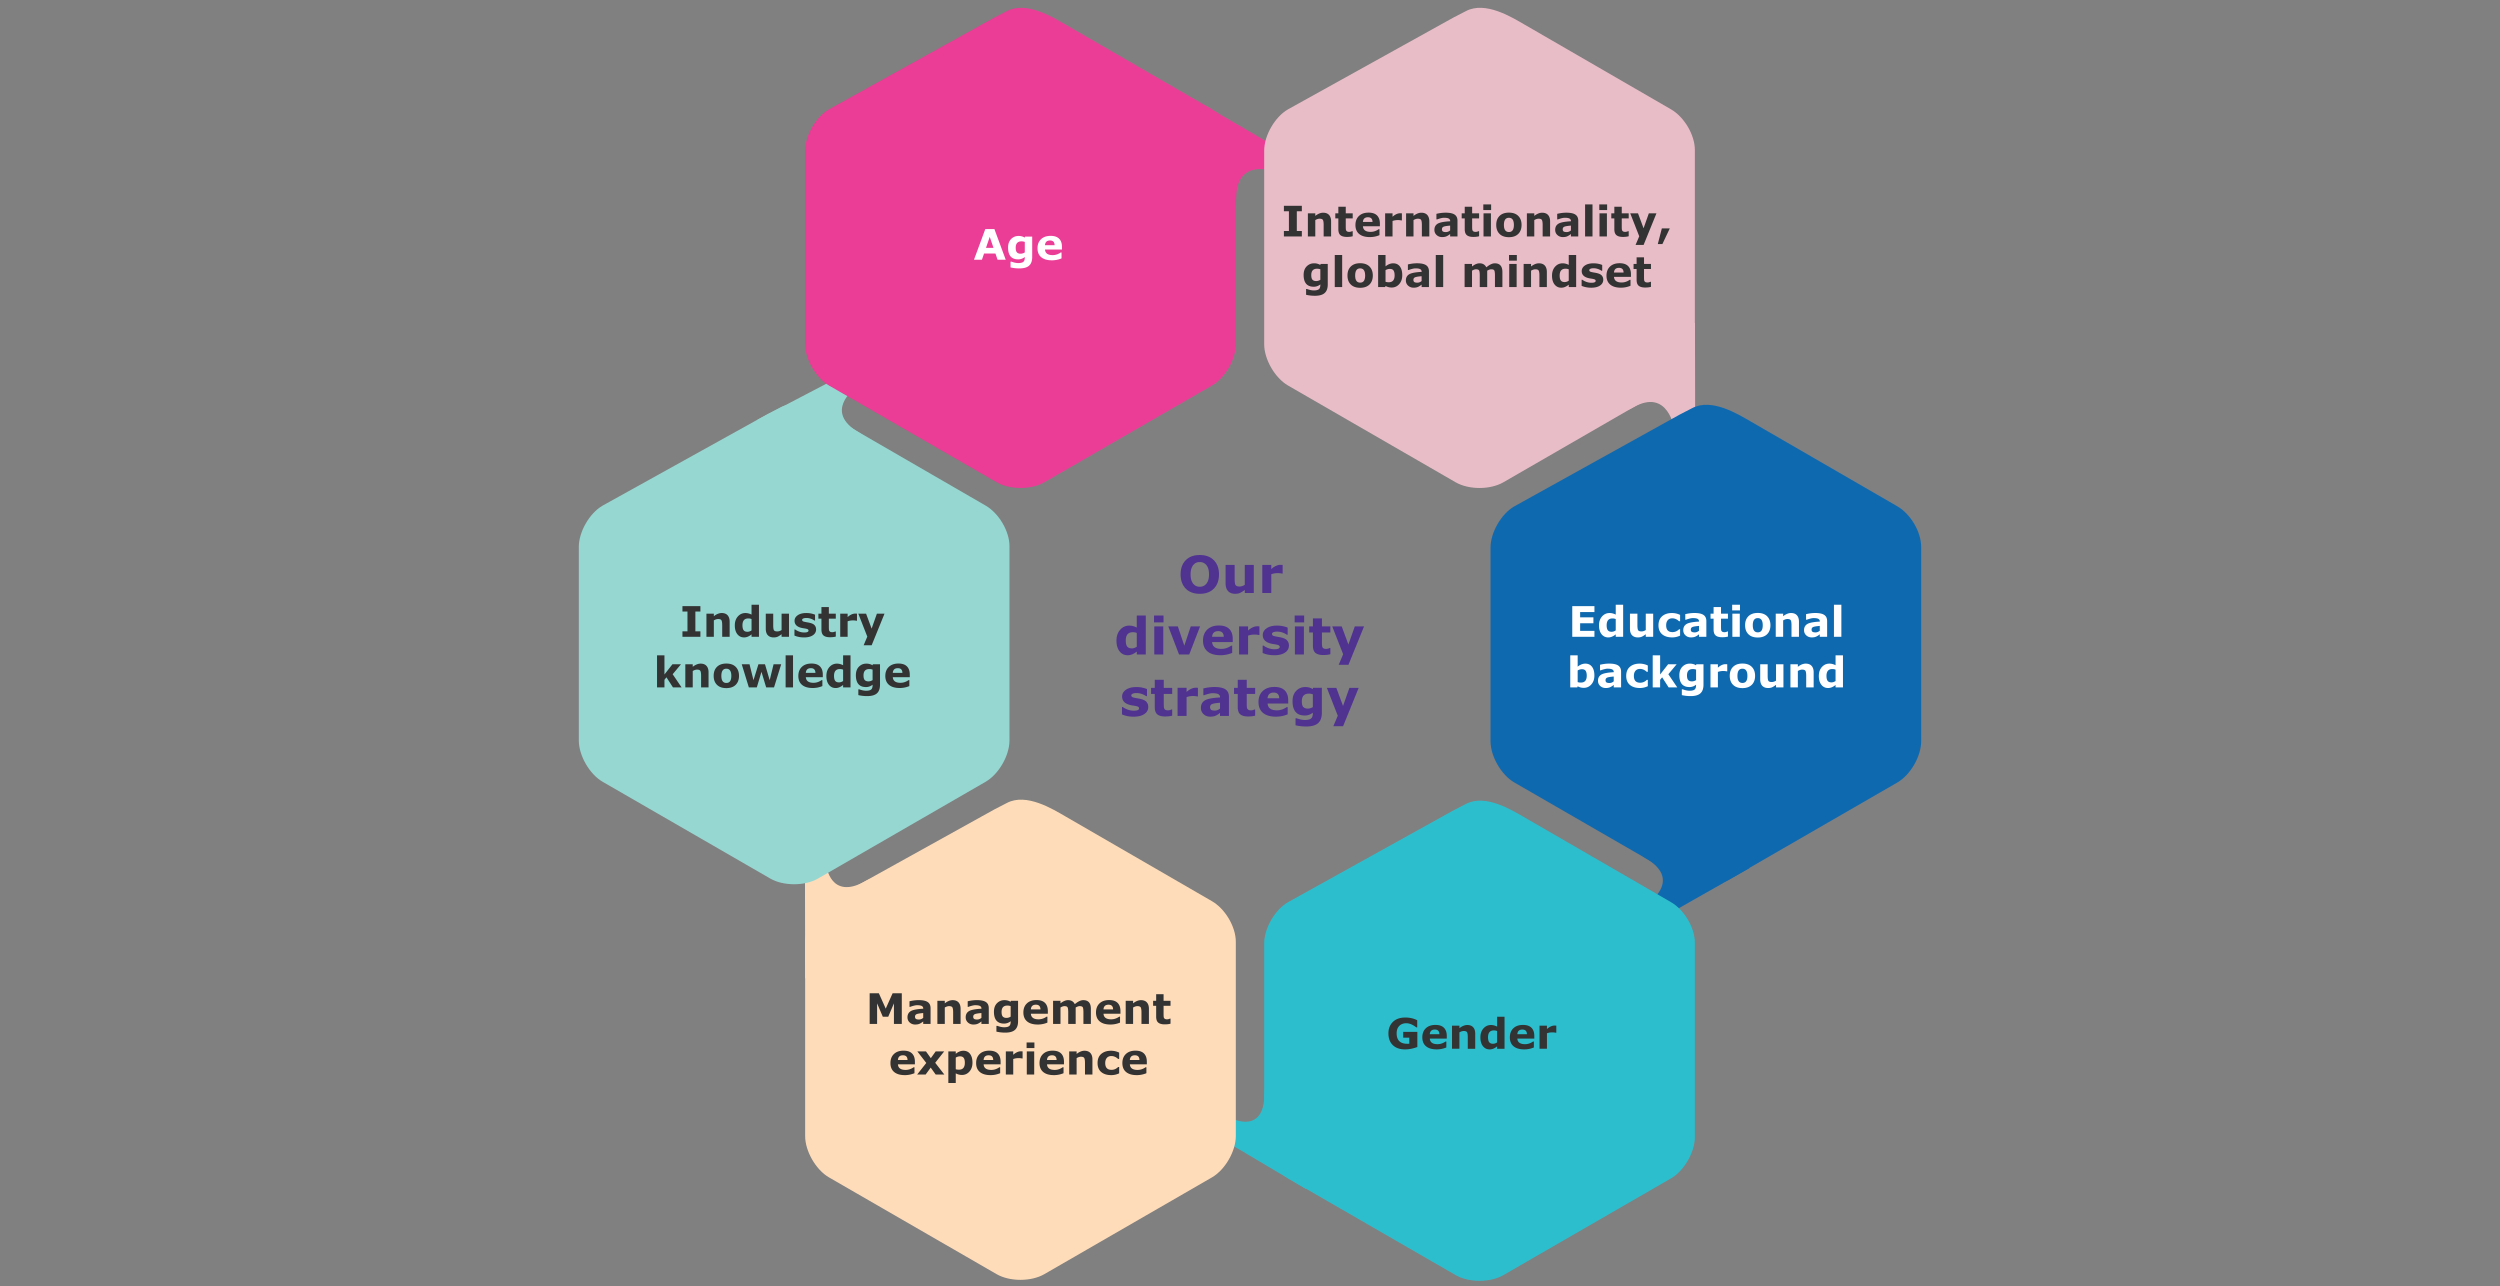
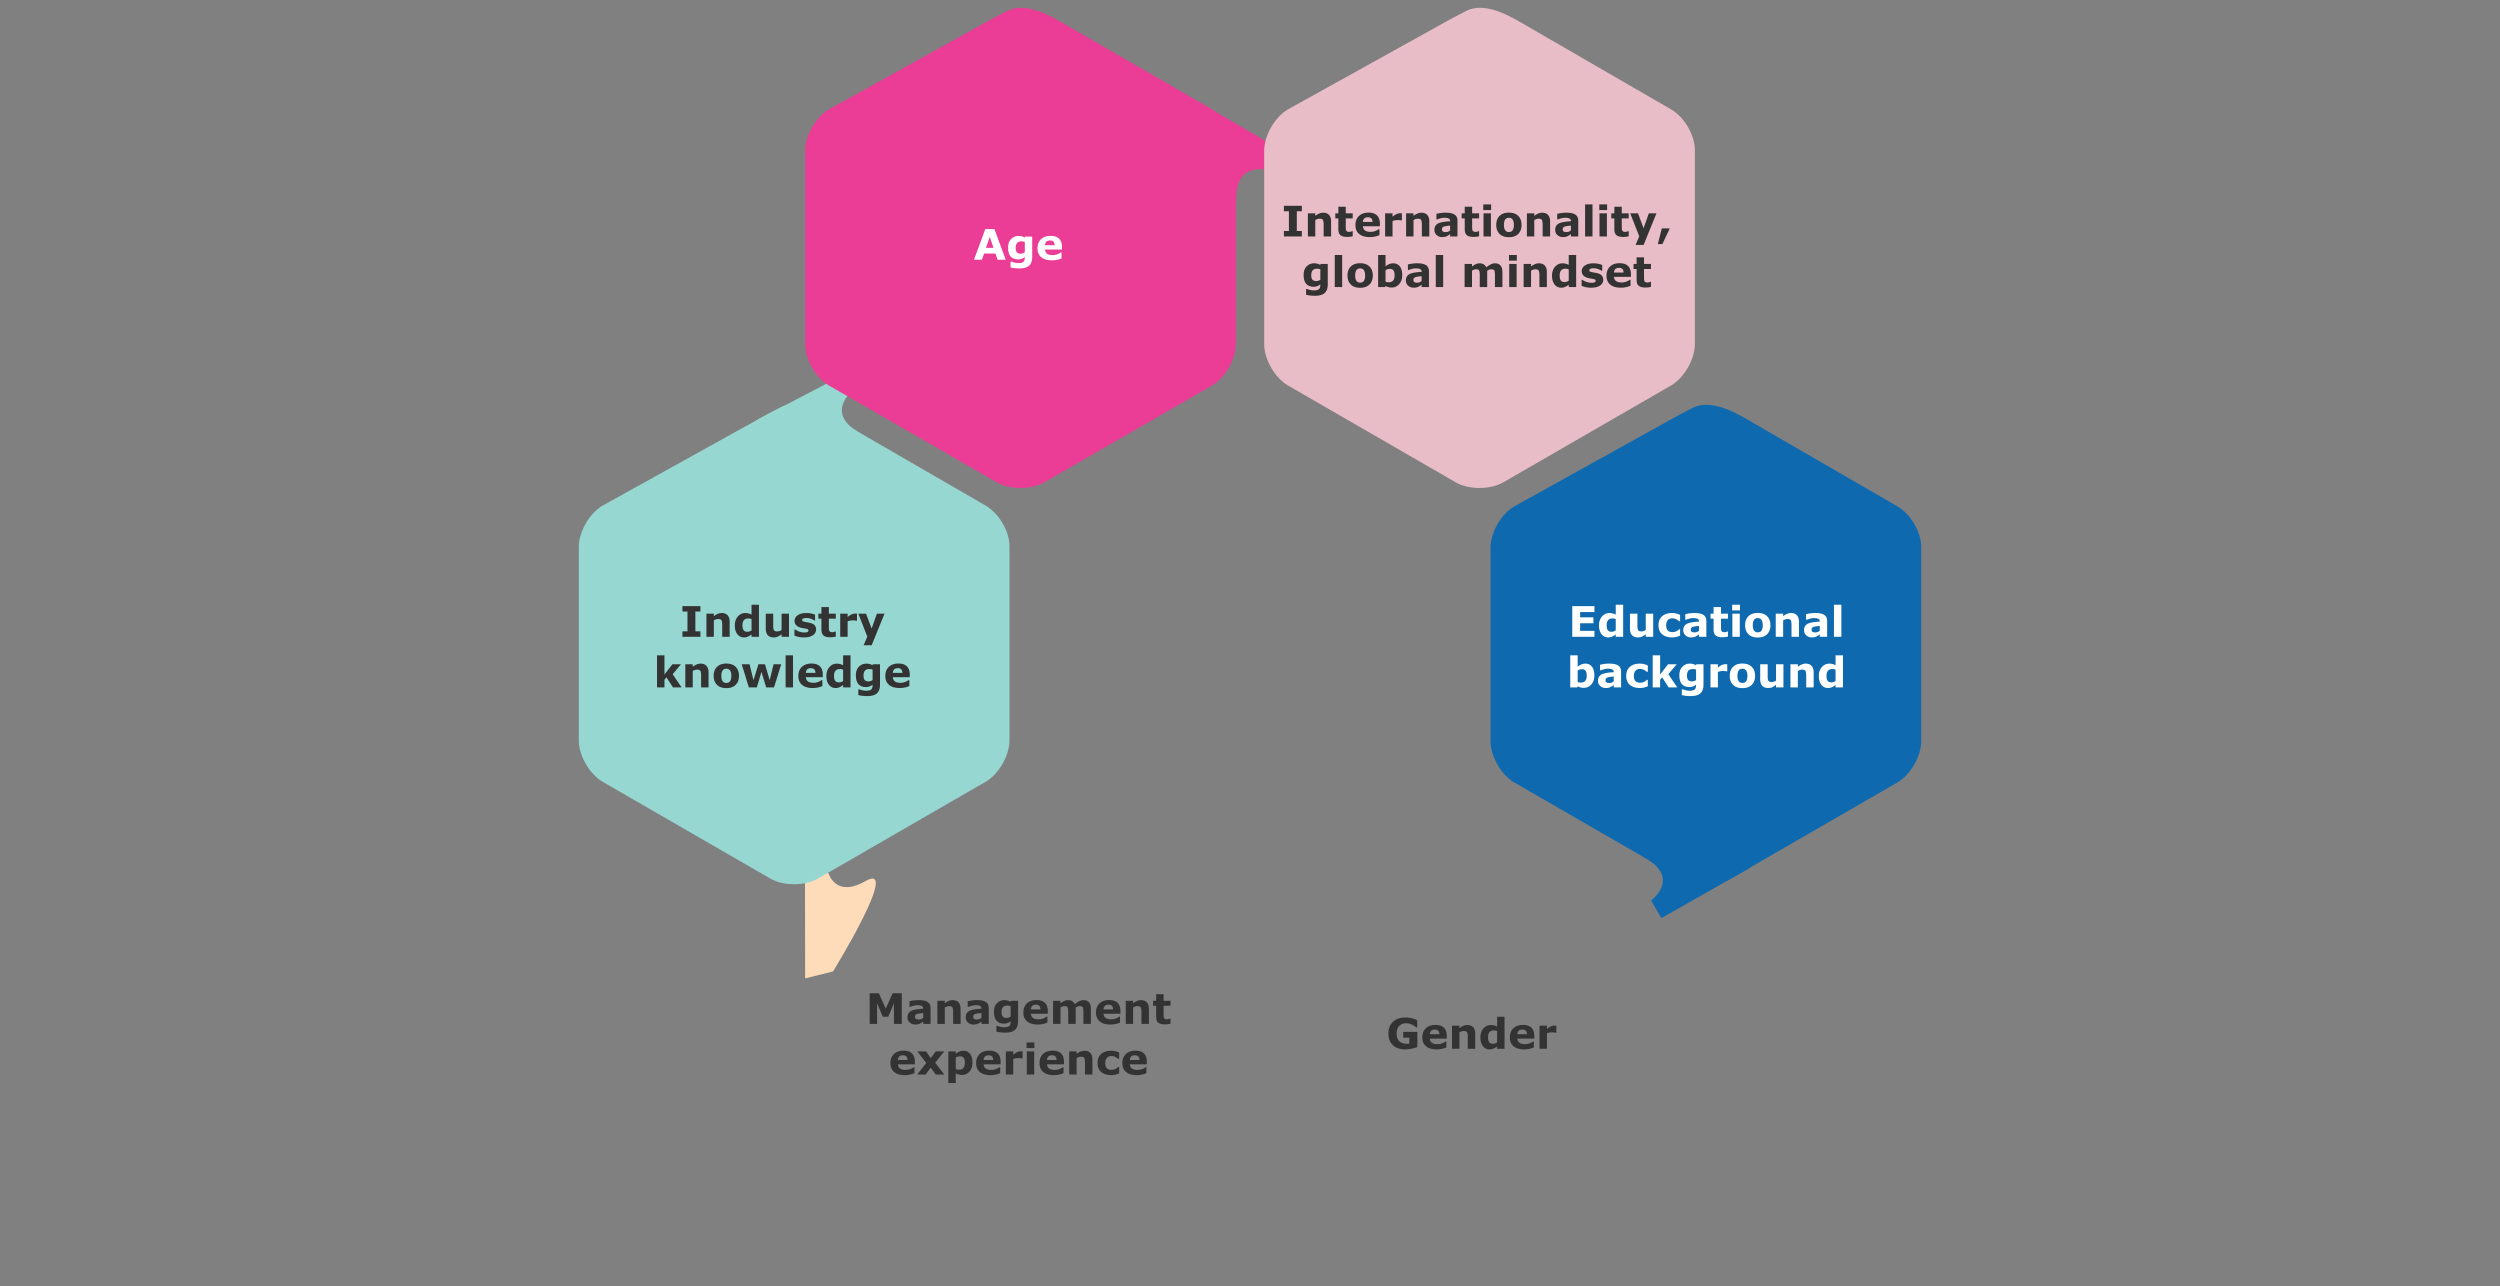
<svg xmlns="http://www.w3.org/2000/svg" width="830" height="427" viewBox="0 0 830 427">
  <rect x="0" y="0" width="830" height="427" fill="#808080" stroke="none" />
  <style>.st0{fill:#eb3c96}.st8{fill:#2dbecd}.st11{fill:#e9bdc8}.st13{fill:#96d7d2}.st14{fill:#ffdcb9}.st18{fill:#0f69af}.st22{fill:#333}.st55{fill:#503291}.st63{fill:#fff}.st133{display:none}</style>
  <g id="Grafik">
    <path class="st13" d="M251.495 139.348l28.882-15.104 3.266 4.899s-10.206 7.552 1.429 14.39-30.821 5.205-30.821 5.205l-2.756-9.39z" />
    <path class="st14" d="M267.313 324.818l-.068-37.352 7.063-.208s1.337 11.899 13.076 5.243c11.739-6.657-10.803 30.009-10.803 30.009l-9.268 2.308z" />
-     <path class="st8" d="M433.596 394.76l-28.099-16.669 3.525-6.739s10.658 5.402 10.763-8.093c.104-13.495 20.903 23.75 20.903 23.75l-7.092 7.751z" />
    <path class="st18" d="M580.76 288.248l-29.188 16.567-3.402-5.851s9.865-7.178-1.769-14.016 31.161-5.579 31.161-5.579l3.198 8.879z" />
-     <path class="st11" d="M562.731 107.235l.068 35.039-6.927.208s-1.95-13.872-13.689-7.216c-11.739 6.657 11.415-28.036 11.415-28.036l9.133.005z" />
    <path class="st0" d="M397.553 33.615l28.133 16.397-2.776 6.909s-12.393-4.687-12.498 8.807c-.104 13.495-19.168-24.464-19.168-24.464l6.309-7.649z" />
-     <path class="st8" d="M482.461 269.088l-54.842 30.432c-4.349 2.51-7.908 8.678-7.908 13.702v64.277c0 5.024 3.561 11.194 7.908 13.71l55.666 32.135c4.351 2.513 11.476 2.513 15.827 0l55.664-32.135c4.351-2.516 7.915-8.686 7.915-13.71v-64.514c0-5.024-3.564-10.955-7.915-13.465l-48.492-28.058c-4.349-2.511-13.154-8.009-19.658-4.524l-4.165 2.15z" />
-     <path class="st14" d="M330.06 268.769L275.218 299.2c-4.349 2.51-7.908 8.678-7.908 13.702v64.277c0 5.024 3.561 11.194 7.908 13.71l55.666 32.135c4.351 2.513 11.476 2.513 15.827 0l55.664-32.135c4.351-2.516 7.915-8.686 7.915-13.71v-64.514c0-5.024-3.564-10.955-7.915-13.465l-48.492-28.058c-4.349-2.511-13.154-8.009-19.658-4.524l-4.165 2.151z" />
    <path class="st13" d="M254.916 137.428l-54.842 30.431c-4.349 2.51-7.908 8.678-7.908 13.702v64.277c0 5.024 3.561 11.194 7.908 13.71l55.666 32.135c4.351 2.513 11.476 2.513 15.827 0l55.664-32.135c4.351-2.516 7.915-8.686 7.915-13.71v-64.514c0-5.024-3.564-10.955-7.915-13.465l-48.492-28.058c-4.349-2.511-13.154-8.009-19.658-4.524l-4.165 2.151z" />
    <path class="st0" d="M330.06 5.869L275.218 36.3c-4.349 2.51-7.908 8.678-7.908 13.702v64.277c0 5.024 3.561 11.194 7.908 13.71l55.666 32.135c4.351 2.513 11.476 2.513 15.827 0l55.664-32.135c4.351-2.516 7.915-8.686 7.915-13.71V49.765c0-5.024-3.564-10.955-7.915-13.465L353.883 8.243c-4.349-2.511-13.154-8.009-19.658-4.524l-4.165 2.15z" />
    <path class="st18" d="M557.606 137.669L502.763 168.1c-4.349 2.51-7.908 8.678-7.908 13.702v64.277c0 5.024 3.561 11.194 7.908 13.71l55.666 32.135c4.351 2.513 11.476 2.513 15.826 0l55.664-32.135c4.351-2.516 7.915-8.686 7.915-13.71v-64.514c0-5.024-3.564-10.955-7.915-13.465l-48.492-28.058c-4.349-2.511-13.154-8.009-19.658-4.524l-4.163 2.151z" />
    <path class="st11" d="M482.461 5.869L427.619 36.3c-4.349 2.51-7.908 8.678-7.908 13.702v64.277c0 5.024 3.561 11.194 7.908 13.71l55.665 32.135c4.351 2.513 11.476 2.513 15.827 0l55.664-32.135c4.351-2.516 7.915-8.686 7.915-13.71V49.765c0-5.024-3.564-10.955-7.915-13.465L506.284 8.243c-4.349-2.511-13.154-8.009-19.658-4.525l-4.165 2.151z" />
  </g>
  <g id="de" class="st133">
    <path class="st22" d="M294.667 339.938h-2.611v-6.815l-1.887 4.423h-1.812l-1.887-4.423v6.815h-2.475v-10.179h3.049l2.29 5.106 2.283-5.106h3.049v10.179zM301.776 339.124c-.492.388-.925.654-1.299.8s-.825.219-1.354.219c-.729 0-1.34-.226-1.832-.677s-.738-1.027-.738-1.729c0-.889.344-1.558 1.032-2.006.688-.449 2.089-.729 4.204-.838v-.041c0-.388-.155-.671-.465-.852-.31-.18-.838-.27-1.586-.27-.524 0-1.288.183-2.29.547h-.226v-1.853c1.071-.255 2.081-.383 3.028-.383 1.395 0 2.404.217 3.028.649s.937 1.107.937 2.023v5.223h-2.44v-.812zm0-1.189v-1.6c-1.139.091-1.877.218-2.215.38-.337.161-.506.436-.506.823 0 .355.103.602.308.738s.538.205.998.205c.506 0 .977-.182 1.415-.546zM314.19 339.938h-2.475v-3.808c0-.815-.08-1.368-.239-1.657-.16-.29-.529-.435-1.107-.435-.433 0-.909.152-1.429.458v5.441h-2.461v-7.677h2.461v.848c.898-.706 1.766-1.06 2.604-1.06.857 0 1.512.251 1.965.752s.68 1.215.68 2.14v4.998zM321.101 339.124c-.492.388-.925.654-1.299.8s-.825.219-1.354.219c-.729 0-1.34-.226-1.832-.677s-.738-1.027-.738-1.729c0-.889.344-1.558 1.032-2.006.688-.449 2.089-.729 4.204-.838v-.041c0-.388-.155-.671-.465-.852-.31-.18-.838-.27-1.586-.27-.524 0-1.288.183-2.29.547h-.226v-1.853c1.071-.255 2.081-.383 3.028-.383 1.395 0 2.404.217 3.028.649s.937 1.107.937 2.023v5.223h-2.44v-.812zm0-1.189v-1.6c-1.139.091-1.877.218-2.215.38-.337.161-.506.436-.506.823 0 .355.103.602.308.738s.538.205.998.205c.506 0 .978-.182 1.415-.546zM333.269 339.056c0 1.285-.339 2.235-1.019 2.851s-1.764.923-3.254.923c-1.002 0-1.976-.109-2.919-.328v-1.921h.301c.857.314 1.611.472 2.263.472.77 0 1.324-.13 1.661-.39s.506-.752.506-1.477v-.144a3.37 3.37 0 01-2.188.786c-2.242 0-3.363-1.308-3.363-3.924 0-1.203.336-2.146 1.008-2.83s1.496-1.025 2.471-1.025c.779 0 1.465.185 2.058.554l.089-.342h2.386v6.795zm-2.461-1.538v-3.479a2.927 2.927 0 00-1.073-.191c-1.294 0-1.941.704-1.941 2.112 0 .743.138 1.259.414 1.549.276.289.685.434 1.227.434a2.54 2.54 0 001.373-.425zM343.154 336.554h-5.633c.082 1.239.932 1.859 2.55 1.859.948 0 1.836-.294 2.666-.882h.273v1.976a8.276 8.276 0 01-3.206.636c-1.531 0-2.709-.344-3.534-1.032s-1.237-1.677-1.237-2.967c0-1.267.389-2.271 1.166-3.011.777-.741 1.842-1.111 3.196-1.111 1.249 0 2.188.315 2.816.947.629.631.943 1.539.943 2.724v.861zm-2.447-1.443c-.023-1.034-.526-1.552-1.511-1.552-1.043 0-1.604.518-1.682 1.552h3.193zM352.396 334.496v5.441h-2.475v-3.835c0-.853-.074-1.409-.222-1.671-.148-.263-.491-.394-1.029-.394-.369 0-.809.152-1.319.458v5.441h-2.461v-7.677h2.461v.848c.889-.706 1.723-1.06 2.502-1.06 1.057 0 1.807.444 2.249 1.333 1.066-.889 2-1.333 2.803-1.333 1.691 0 2.536.964 2.536 2.892v4.997h-2.475v-3.835c0-.848-.069-1.403-.208-1.668s-.486-.396-1.042-.396c-.356.001-.796.153-1.32.459zM367.264 336.554h-5.633c.082 1.239.932 1.859 2.55 1.859.948 0 1.836-.294 2.666-.882h.273v1.976a8.276 8.276 0 01-3.206.636c-1.531 0-2.709-.344-3.534-1.032s-1.237-1.677-1.237-2.967c0-1.267.389-2.271 1.166-3.011.777-.741 1.842-1.111 3.196-1.111 1.249 0 2.188.315 2.816.947.629.631.943 1.539.943 2.724v.861zm-2.447-1.443c-.023-1.034-.526-1.552-1.511-1.552-1.043 0-1.604.518-1.682 1.552h3.193zM376.711 339.938h-2.475v-3.808c0-.815-.08-1.368-.239-1.657-.16-.29-.529-.435-1.107-.435-.433 0-.909.152-1.429.458v5.441H369v-7.677h2.461v.848c.898-.706 1.766-1.06 2.604-1.06.857 0 1.512.251 1.965.752s.68 1.215.68 2.14v4.998zM383.882 339.869c-.529.146-1.171.219-1.928.219-.957 0-1.669-.192-2.136-.578-.467-.385-.701-1.049-.701-1.992v-3.589h-1.012v-1.668h1.012v-2.194h2.461v2.194h2.304v1.668h-2.304v2.721c0 .561.023.932.068 1.114s.149.336.311.461c.162.126.423.188.783.188.31 0 .622-.077.937-.232h.205v1.688zM390.158 336.396h-5.216v-1.969h5.216v1.969zM306.431 353.354h-5.633c.082 1.239.932 1.859 2.55 1.859.948 0 1.836-.294 2.666-.882h.273v1.976a8.276 8.276 0 01-3.206.636c-1.531 0-2.709-.344-3.534-1.032s-1.237-1.677-1.237-2.967c0-1.267.389-2.271 1.166-3.011.777-.741 1.842-1.111 3.196-1.111 1.249 0 2.188.315 2.816.947.629.631.943 1.539.943 2.724v.861zm-2.447-1.443c-.023-1.034-.526-1.552-1.511-1.552-1.043 0-1.604.518-1.682 1.552h3.193zM313.732 351.405h-.219l-.301-.055a5.428 5.428 0 00-.786-.055c-.652 0-1.251.101-1.798.301v5.141h-2.461v-7.677h2.461v1.128c.866-.771 1.707-1.155 2.522-1.155.219 0 .413.009.581.027v2.345zM320.103 347.905h-.185l-.342-.089a2.894 2.894 0 00-.649-.082c-.474 0-.799.083-.974.249-.175.167-.263.505-.263 1.016v.062h1.9v1.668h-1.818v6.009h-2.461v-6.009h-1.053v-1.668h1.053v-.212c0-1.878 1.005-2.816 3.015-2.816.67 0 1.262.046 1.777.137v1.735zM325.688 355.924c-.492.388-.925.654-1.299.8s-.825.219-1.354.219c-.729 0-1.34-.226-1.832-.677s-.738-1.027-.738-1.729c0-.889.344-1.558 1.032-2.006.688-.449 2.089-.729 4.204-.838v-.041c0-.388-.155-.671-.465-.852-.31-.18-.838-.27-1.586-.27-.524 0-1.288.183-2.29.547h-.226v-1.853c1.071-.255 2.081-.383 3.028-.383 1.395 0 2.404.217 3.028.649s.937 1.107.937 2.023v5.223h-2.44v-.812zm0-1.19v-1.6c-1.139.091-1.877.218-2.215.38-.337.161-.506.436-.506.823 0 .355.103.602.308.738s.538.205.998.205c.506.001.977-.181 1.415-.546zM338.102 356.737h-2.475v-3.808c0-.815-.08-1.368-.239-1.657-.16-.29-.529-.435-1.107-.435-.433 0-.909.152-1.429.458v5.441h-2.461v-10.637h2.461v3.808c.898-.706 1.766-1.06 2.604-1.06.857 0 1.512.251 1.965.752s.68 1.215.68 2.14v4.998zM345.929 351.405h-.219l-.301-.055a5.428 5.428 0 00-.786-.055c-.652 0-1.251.101-1.798.301v5.141h-2.461v-7.677h2.461v1.128c.866-.771 1.707-1.155 2.522-1.155.219 0 .413.009.581.027v2.345zM354.973 356.737h-2.461v-.848c-.574.429-1.036.712-1.384.852-.349.139-.755.208-1.22.208-.848 0-1.5-.244-1.958-.731s-.687-1.208-.687-2.16v-4.997h2.475v3.808c0 .971.102 1.562.304 1.773.203.213.548.318 1.036.318.474 0 .953-.152 1.436-.458v-5.441h2.461v7.676zM365.008 356.737h-2.475v-3.808c0-.815-.08-1.368-.239-1.657-.16-.29-.529-.435-1.107-.435-.433 0-.909.152-1.429.458v5.441h-2.461v-7.677h2.461v.848c.898-.706 1.766-1.06 2.604-1.06.857 0 1.512.251 1.965.752s.68 1.215.68 2.14v4.998zM374.736 355.855c0 1.285-.339 2.235-1.019 2.851s-1.764.923-3.254.923c-1.002 0-1.976-.109-2.919-.328v-1.921h.301c.857.314 1.611.472 2.263.472.77 0 1.324-.13 1.661-.39s.506-.752.506-1.477v-.144a3.37 3.37 0 01-2.188.786c-2.242 0-3.363-1.308-3.363-3.924 0-1.203.336-2.146 1.008-2.83s1.496-1.025 2.471-1.025c.779 0 1.465.185 2.058.554l.089-.342h2.386v6.795zm-2.461-1.538v-3.479a2.927 2.927 0 00-1.073-.191c-1.294 0-1.941.704-1.941 2.112 0 .743.138 1.259.414 1.549.276.289.685.434 1.227.434a2.522 2.522 0 001.373-.425z" />
    <g>
      <path class="st63" d="M529.129 211.413v-10.179h3.951c1.03 0 1.805.066 2.324.198s.942.382 1.268.748c.326.367.489.84.489 1.419 0 1.007-.497 1.734-1.49 2.181v.055c1.445.314 2.167 1.135 2.167 2.461 0 .907-.348 1.653-1.042 2.238-.695.586-1.77.879-3.223.879h-4.444zm2.612-8.312v2.153h.41c.761 0 1.252-.021 1.473-.065.221-.043.418-.142.591-.297s.26-.415.26-.779a.96.96 0 00-.215-.639c-.144-.172-.35-.276-.619-.314-.269-.039-.82-.059-1.654-.059h-.246zm0 3.91v2.536h1.142c.57 0 .997-.03 1.282-.093.285-.061.515-.191.69-.389.175-.199.263-.469.263-.811 0-.419-.116-.726-.349-.92-.232-.193-.674-.299-1.326-.317l-.554-.007h-1.148zM542.186 202.643h-2.598v-1.866h2.598v1.866zm-.068 8.77h-2.461v-7.677h2.461v7.677zM546.903 211.413h-2.461v-10.637h2.461v10.637zM556.692 211.413h-2.461v-.8c-.816.675-1.638 1.012-2.468 1.012-.934 0-1.682-.358-2.242-1.077-.561-.717-.841-1.689-.841-2.915 0-1.23.338-2.223 1.015-2.978.677-.754 1.51-1.131 2.499-1.131.652 0 1.331.173 2.037.52v-3.268h2.461v10.637zm-2.461-2.119v-3.767a2.726 2.726 0 00-1.073-.205c-1.294 0-1.941.761-1.941 2.283 0 .752.13 1.298.39 1.638.26.339.677.509 1.251.509.473 0 .931-.152 1.373-.458zM566.666 211.413h-2.461v-.848c-.574.429-1.036.712-1.384.852-.349.139-.755.208-1.22.208-.848 0-1.5-.244-1.958-.731s-.687-1.208-.687-2.16v-4.997h2.475v3.808c0 .971.102 1.562.304 1.773.203.213.548.318 1.036.318.474 0 .953-.152 1.436-.458v-5.441h2.461v7.676zM576.701 211.413h-2.475v-3.808c0-.815-.08-1.368-.239-1.657-.16-.29-.529-.435-1.107-.435-.433 0-.909.152-1.429.458v5.441h-2.461v-7.677h2.461v.848c.898-.706 1.766-1.06 2.604-1.06.857 0 1.512.251 1.965.752s.68 1.215.68 2.14v4.998zM586.428 210.531c0 1.285-.339 2.235-1.019 2.851s-1.764.923-3.254.923c-1.002 0-1.976-.109-2.919-.328v-1.921h.301c.857.314 1.611.472 2.263.472.77 0 1.324-.13 1.661-.39s.506-.752.506-1.477v-.144a3.37 3.37 0 01-2.188.786c-2.242 0-3.363-1.308-3.363-3.924 0-1.203.336-2.146 1.008-2.83s1.496-1.025 2.471-1.025c.779 0 1.465.185 2.058.554l.089-.342h2.386v6.795zm-2.461-1.538v-3.479a2.927 2.927 0 00-1.073-.191c-1.294 0-1.941.704-1.941 2.112 0 .743.138 1.259.414 1.549.276.289.685.434 1.227.434.473-.001.931-.143 1.373-.425zM588.24 211.01v-2.023h.226c.961.665 1.969.998 3.021.998.948 0 1.422-.212 1.422-.636 0-.196-.099-.348-.297-.455-.198-.106-.676-.215-1.432-.324-1.937-.287-2.905-1.109-2.905-2.468 0-.738.351-1.353 1.053-1.843.702-.489 1.657-.734 2.864-.734 1.016 0 1.978.183 2.885.547v1.941h-.212c-.852-.565-1.741-.848-2.666-.848-.396 0-.73.055-1.001.164s-.407.265-.407.465c0 .214.096.374.287.479s.718.228 1.579.369c1.098.183 1.834.471 2.208.865.374.394.561.885.561 1.473 0 .798-.354 1.438-1.063 1.921s-1.683.725-2.922.725c-1.187-.001-2.253-.206-3.201-.616zM601.864 207.872h-5.216v-1.969h5.216v1.969zM527.171 228.213h-2.475v-3.808c0-.815-.08-1.368-.239-1.657-.16-.29-.529-.435-1.107-.435-.433 0-.909.152-1.429.458v5.441h-2.461v-10.637h2.461v3.808c.898-.706 1.766-1.06 2.604-1.06.857 0 1.512.251 1.965.752s.68 1.215.68 2.14v4.998zM531.963 219.442h-2.598v-1.866h2.598v1.866zm-.068 8.771h-2.461v-7.677h2.461v7.677zM541.93 228.213h-2.475v-3.808c0-.815-.08-1.368-.239-1.657-.16-.29-.529-.435-1.107-.435-.433 0-.909.152-1.429.458v5.441h-2.461v-7.677h2.461v.848c.898-.706 1.766-1.06 2.604-1.06.857 0 1.512.251 1.965.752s.68 1.215.68 2.14v4.998zM549.101 228.145c-.529.146-1.171.219-1.928.219-.957 0-1.669-.192-2.136-.578-.467-.385-.701-1.049-.701-1.992v-3.589h-1.012v-1.668h1.012v-2.194h2.461v2.194h2.304v1.668h-2.304v2.721c0 .561.023.932.068 1.114s.149.336.311.461c.162.126.423.188.783.188.31 0 .622-.077.937-.232h.205v1.688zM558.131 224.829h-5.633c.082 1.239.932 1.859 2.55 1.859.948 0 1.836-.294 2.666-.882h.273v1.976a8.276 8.276 0 01-3.206.636c-1.531 0-2.709-.344-3.534-1.032s-1.237-1.677-1.237-2.967c0-1.267.389-2.271 1.166-3.011.777-.741 1.842-1.111 3.196-1.111 1.249 0 2.188.315 2.816.947.629.631.943 1.539.943 2.724v.861zm-2.447-1.442c-.023-1.034-.526-1.552-1.511-1.552-1.043 0-1.604.518-1.682 1.552h3.193zM565.432 222.881h-.219l-.301-.055a5.428 5.428 0 00-.786-.055c-.652 0-1.251.101-1.798.301v5.141h-2.461v-7.677h2.461v1.128c.866-.771 1.707-1.155 2.522-1.155.219 0 .413.009.581.027v2.345zM574.291 227.331c0 1.285-.339 2.235-1.019 2.851s-1.764.923-3.254.923c-1.002 0-1.976-.109-2.919-.328v-1.921h.301c.857.314 1.611.472 2.263.472.77 0 1.324-.13 1.661-.39s.506-.752.506-1.477v-.144a3.37 3.37 0 01-2.188.786c-2.242 0-3.363-1.308-3.363-3.924 0-1.203.336-2.146 1.008-2.83s1.496-1.025 2.471-1.025c.779 0 1.465.185 2.058.554l.089-.342h2.386v6.795zm-2.461-1.538v-3.479a2.927 2.927 0 00-1.073-.191c-1.294 0-1.941.704-1.941 2.112 0 .743.138 1.259.414 1.549.276.289.685.434 1.227.434.473-.001.931-.143 1.373-.425zM582.18 222.881h-.219l-.301-.055a5.428 5.428 0 00-.786-.055c-.652 0-1.251.101-1.798.301v5.141h-2.461v-7.677h2.461v1.128c.866-.771 1.707-1.155 2.522-1.155.219 0 .413.009.581.027v2.345zM591.224 228.213h-2.461v-.848c-.574.429-1.036.712-1.384.852-.349.139-.755.208-1.22.208-.848 0-1.5-.244-1.958-.731s-.687-1.208-.687-2.16v-4.997h2.475v3.808c0 .971.102 1.562.304 1.773.203.213.548.318 1.036.318.474 0 .953-.152 1.436-.458v-5.441h2.461v7.676zM601.259 228.213h-2.475v-3.808c0-.815-.08-1.368-.239-1.657-.16-.29-.529-.435-1.107-.435-.433 0-.909.152-1.429.458v5.441h-2.461v-7.677h2.461v.848c.898-.706 1.766-1.06 2.604-1.06.857 0 1.512.251 1.965.752s.68 1.215.68 2.14v4.998zM610.986 228.213h-2.461v-.8c-.816.675-1.638 1.012-2.468 1.012-.934 0-1.682-.358-2.242-1.077-.561-.717-.841-1.689-.841-2.915 0-1.23.338-2.223 1.015-2.978.677-.754 1.51-1.131 2.499-1.131.652 0 1.331.173 2.037.52v-3.268h2.461v10.637zm-2.461-2.119v-3.767a2.726 2.726 0 00-1.073-.205c-1.294 0-1.941.761-1.941 2.283 0 .752.13 1.298.39 1.638.26.339.677.509 1.251.509.473 0 .931-.153 1.373-.458z" />
    </g>
    <g>
      <path class="st22" d="M219.15 211.414v-10.179h3.951c1.03 0 1.805.066 2.324.198s.942.382 1.268.748c.326.367.489.84.489 1.419 0 1.007-.497 1.734-1.49 2.181v.055c1.445.314 2.167 1.135 2.167 2.461 0 .907-.348 1.653-1.042 2.238-.695.586-1.77.879-3.223.879h-4.444zm2.612-8.312v2.153h.41c.761 0 1.252-.021 1.473-.065.221-.043.418-.142.591-.297s.26-.415.26-.779a.96.96 0 00-.215-.639c-.144-.172-.35-.276-.619-.314-.269-.039-.82-.059-1.654-.059h-.246zm0 3.91v2.536h1.142c.57 0 .997-.03 1.282-.093.285-.061.515-.191.69-.389.175-.199.263-.469.263-.811 0-.419-.116-.726-.349-.92-.232-.193-.674-.299-1.326-.317l-.554-.007h-1.148zM235.242 206.082h-.219l-.301-.055a5.428 5.428 0 00-.786-.055c-.652 0-1.251.101-1.798.301v5.141h-2.461v-7.677h2.461v1.128c.866-.771 1.707-1.155 2.522-1.155.219 0 .413.009.581.027v2.345zM241.285 210.601c-.492.388-.925.654-1.299.8s-.825.219-1.354.219c-.729 0-1.34-.226-1.832-.677s-.738-1.027-.738-1.729c0-.889.344-1.558 1.032-2.006.688-.449 2.089-.729 4.204-.838v-.041c0-.388-.155-.671-.465-.852-.31-.18-.838-.27-1.586-.27-.524 0-1.288.183-2.29.547h-.226v-1.853c1.071-.255 2.081-.383 3.028-.383 1.395 0 2.404.217 3.028.649s.937 1.107.937 2.023v5.223h-2.44v-.812zm0-1.19v-1.6c-1.139.091-1.877.218-2.215.38-.337.161-.506.436-.506.823 0 .355.103.602.308.738s.538.205.998.205c.506.001.978-.182 1.415-.546zM253.699 211.414h-2.475v-3.808c0-.815-.08-1.368-.239-1.657-.16-.29-.529-.435-1.107-.435-.433 0-.909.152-1.429.458v5.441h-2.461v-7.677h2.461v.848c.898-.706 1.766-1.06 2.604-1.06.857 0 1.512.251 1.965.752s.68 1.215.68 2.14v4.998zM262.572 204.141v2.099h-.349c-.707-.638-1.452-.957-2.235-.957-.656 0-1.161.208-1.514.626-.353.416-.53.982-.53 1.698 0 1.504.695 2.256 2.085 2.256.843 0 1.575-.312 2.194-.937h.349v2.099a6.075 6.075 0 01-2.611.595c-1.422 0-2.537-.346-3.346-1.035-.809-.691-1.213-1.684-1.213-2.978 0-1.317.408-2.326 1.224-3.028s1.903-1.053 3.261-1.053a6.207 6.207 0 012.685.615zM271.91 211.414h-2.475v-3.808c0-.815-.08-1.368-.239-1.657-.16-.29-.529-.435-1.107-.435-.433 0-.909.152-1.429.458v5.441h-2.461v-10.637h2.461v3.808c.898-.706 1.766-1.06 2.604-1.06.857 0 1.512.251 1.965.752s.68 1.215.68 2.14v4.998zM281.733 208.03H276.1c.082 1.239.932 1.859 2.55 1.859.948 0 1.836-.294 2.666-.882h.273v1.976a8.276 8.276 0 01-3.206.636c-1.531 0-2.709-.344-3.534-1.032s-1.237-1.677-1.237-2.967c0-1.267.389-2.271 1.166-3.011.777-.741 1.842-1.111 3.196-1.111 1.249 0 2.188.315 2.816.947.629.631.943 1.539.943 2.724v.861zm-2.447-1.442c-.023-1.034-.526-1.552-1.511-1.552-1.043 0-1.604.518-1.682 1.552h3.193zM291.181 211.414h-2.475v-3.808c0-.815-.08-1.368-.239-1.657-.16-.29-.529-.435-1.107-.435-.433 0-.909.152-1.429.458v5.441h-2.461v-7.677h2.461v.848c.898-.706 1.766-1.06 2.604-1.06.857 0 1.512.251 1.965.752s.68 1.215.68 2.14v4.998zM298.249 207.873h-5.216v-1.969h5.216v1.969zM244.642 220.537l-2.379 7.677h-2.611l-1.565-5.175-1.538 5.175h-2.646l-2.358-7.677h2.584l1.312 5.291 1.641-5.291h2.181l1.559 5.291 1.292-5.291h2.528zM248.641 219.443h-2.598v-1.866h2.598v1.866zm-.069 8.771h-2.461v-7.677h2.461v7.677zM250.384 227.811v-2.023h.226c.961.665 1.969.998 3.021.998.948 0 1.422-.212 1.422-.636 0-.196-.099-.348-.297-.455-.198-.106-.676-.215-1.432-.324-1.937-.287-2.905-1.109-2.905-2.468 0-.738.351-1.353 1.053-1.843.702-.489 1.657-.734 2.864-.734 1.016 0 1.978.183 2.885.547v1.941h-.212c-.852-.565-1.741-.848-2.666-.848-.396 0-.73.055-1.001.164s-.407.265-.407.465c0 .214.096.374.287.479s.718.228 1.579.369c1.098.183 1.834.471 2.208.865.374.394.561.885.561 1.473 0 .798-.354 1.438-1.063 1.921s-1.683.725-2.922.725c-1.187-.001-2.253-.206-3.201-.616zM258.689 227.811v-2.023h.226c.961.665 1.969.998 3.021.998.948 0 1.422-.212 1.422-.636 0-.196-.099-.348-.297-.455-.198-.106-.676-.215-1.432-.324-1.937-.287-2.905-1.109-2.905-2.468 0-.738.351-1.353 1.053-1.843.702-.489 1.657-.734 2.864-.734 1.016 0 1.978.183 2.885.547v1.941h-.212c-.852-.565-1.741-.848-2.666-.848-.396 0-.73.055-1.001.164s-.407.265-.407.465c0 .214.096.374.287.479s.718.228 1.579.369c1.098.183 1.834.471 2.208.865.374.394.561.885.561 1.473 0 .798-.354 1.438-1.063 1.921s-1.683.725-2.922.725c-1.186-.001-2.253-.206-3.201-.616zM275.068 224.83h-5.633c.082 1.239.932 1.859 2.55 1.859.948 0 1.836-.294 2.666-.882h.273v1.976a8.276 8.276 0 01-3.206.636c-1.531 0-2.709-.344-3.534-1.032s-1.237-1.677-1.237-2.967c0-1.267.389-2.271 1.166-3.011.777-.741 1.842-1.111 3.196-1.111 1.249 0 2.188.315 2.816.947.629.631.943 1.539.943 2.724v.861zm-2.447-1.442c-.023-1.034-.526-1.552-1.511-1.552-1.043 0-1.604.518-1.682 1.552h3.193zM284.516 228.214h-2.475v-3.808c0-.815-.08-1.368-.239-1.657-.16-.29-.529-.435-1.107-.435-.433 0-.909.152-1.429.458v5.441h-2.461v-7.677h2.461v.848c.898-.706 1.766-1.06 2.604-1.06.857 0 1.512.251 1.965.752s.68 1.215.68 2.14v4.998z" />
    </g>
    <g>
      <path class="st22" d="M447.217 68.507h-5.961v-1.805h1.668v-6.569h-1.668v-1.805h5.961v1.805h-1.668v6.569h1.668v1.805zM456.931 68.507h-2.475v-3.808c0-.815-.08-1.368-.239-1.657-.16-.29-.529-.435-1.107-.435-.433 0-.909.152-1.429.458v5.441h-2.461V60.83h2.461v.848c.898-.706 1.766-1.06 2.604-1.06.857 0 1.512.251 1.965.752s.68 1.215.68 2.14v4.997zM464.102 68.438c-.529.146-1.171.219-1.928.219-.957 0-1.669-.192-2.136-.578-.467-.385-.701-1.049-.701-1.992v-3.589h-1.012V60.83h1.012v-2.194h2.461v2.194h2.304v1.668h-2.304v2.721c0 .561.023.932.068 1.114s.149.336.311.461c.162.126.423.188.783.188.31 0 .622-.077.937-.232h.205v1.688zM473.132 65.123H467.5c.082 1.239.932 1.859 2.55 1.859.948 0 1.836-.294 2.666-.882h.273v1.976a8.276 8.276 0 01-3.206.636c-1.531 0-2.709-.344-3.534-1.032s-1.237-1.677-1.237-2.967c0-1.267.389-2.271 1.166-3.011.777-.741 1.842-1.111 3.196-1.111 1.249 0 2.188.315 2.816.947.629.631.943 1.539.943 2.724v.861zm-2.447-1.442c-.023-1.034-.526-1.552-1.511-1.552-1.043 0-1.604.518-1.682 1.552h3.193zM480.433 63.175h-.219l-.301-.055a5.428 5.428 0 00-.786-.055c-.652 0-1.251.101-1.798.301v5.141h-2.461V60.83h2.461v1.128c.866-.771 1.707-1.155 2.522-1.155.219 0 .413.009.581.027v2.345zM489.539 68.507h-2.475v-3.808c0-.815-.08-1.368-.239-1.657-.16-.29-.529-.435-1.107-.435-.433 0-.909.152-1.429.458v5.441h-2.461V60.83h2.461v.848c.898-.706 1.766-1.06 2.604-1.06.857 0 1.512.251 1.965.752s.68 1.215.68 2.14v4.997zM496.45 67.693c-.492.388-.925.654-1.299.8s-.825.219-1.354.219c-.729 0-1.34-.226-1.832-.677s-.738-1.027-.738-1.729c0-.889.344-1.558 1.032-2.006.688-.449 2.089-.729 4.204-.838v-.041c0-.388-.155-.671-.465-.852-.31-.18-.838-.27-1.586-.27-.524 0-1.288.183-2.29.547h-.226v-1.853c1.071-.255 2.081-.383 3.028-.383 1.395 0 2.404.217 3.028.649s.937 1.107.937 2.023v5.223h-2.44v-.812zm0-1.189v-1.6c-1.139.091-1.877.218-2.215.38-.337.161-.506.436-.506.823 0 .355.103.602.308.738s.538.205.998.205c.506.001.977-.182 1.415-.546zM506.061 68.438c-.529.146-1.171.219-1.928.219-.957 0-1.669-.192-2.136-.578-.467-.385-.701-1.049-.701-1.992v-3.589h-1.012V60.83h1.012v-2.194h2.461v2.194h2.304v1.668h-2.304v2.721c0 .561.023.932.068 1.114s.149.336.311.461c.162.126.423.188.783.188.31 0 .622-.077.937-.232h.205v1.688zM510.06 59.736h-2.598V57.87h2.598v1.866zm-.068 8.771h-2.461V60.83h2.461v7.677zM515.959 68.746c-1.34 0-2.375-.363-3.107-1.091-.731-.727-1.097-1.721-1.097-2.983 0-1.276.37-2.275 1.111-2.997.741-.723 1.771-1.084 3.093-1.084 1.344 0 2.381.367 3.11 1.101s1.094 1.728 1.094 2.98c0 1.258-.367 2.251-1.101 2.98s-1.767 1.094-3.103 1.094zm1.655-4.06c0-1.586-.551-2.379-1.654-2.379s-1.654.793-1.654 2.379c0 1.563.558 2.345 1.675 2.345 1.088-.001 1.633-.782 1.633-2.345zM529.638 68.507h-2.475v-3.808c0-.815-.08-1.368-.239-1.657-.16-.29-.529-.435-1.107-.435-.433 0-.909.152-1.429.458v5.441h-2.461V60.83h2.461v.848c.898-.706 1.766-1.06 2.604-1.06.857 0 1.512.251 1.965.752s.68 1.215.68 2.14v4.997zM536.707 64.966h-5.216v-1.969h5.216v1.969zM438.214 84.493c-.492.388-.925.654-1.299.8s-.825.219-1.354.219c-.729 0-1.34-.226-1.832-.677s-.738-1.027-.738-1.729c0-.889.344-1.558 1.032-2.006.688-.449 2.089-.729 4.204-.838v-.041c0-.388-.155-.671-.465-.852-.31-.18-.838-.27-1.586-.27-.524 0-1.288.183-2.29.547h-.226v-1.853c1.071-.255 2.081-.383 3.028-.383 1.395 0 2.404.217 3.028.649s.937 1.107.937 2.023v5.223h-2.44v-.812zm0-1.189v-1.6c-1.139.091-1.877.218-2.215.38-.337.161-.506.436-.506.823 0 .355.103.602.308.738s.538.205.998.205c.506.001.978-.182 1.415-.546zM445.378 85.307h-2.461V74.67h2.461v10.637zM450.232 76.536h-2.598V74.67h2.598v1.866zm-.068 8.771h-2.461V77.63h2.461v7.677zM457.396 85.238c-.529.146-1.171.219-1.928.219-.957 0-1.669-.192-2.136-.578-.467-.385-.701-1.049-.701-1.992v-3.589h-1.012V77.63h1.012v-2.194h2.461v2.194h2.304v1.668h-2.304v2.721c0 .561.023.932.068 1.114s.149.336.311.461c.162.126.423.188.783.188.31 0 .622-.077.937-.232h.205v1.688zM463.514 84.493c-.492.388-.925.654-1.299.8s-.825.219-1.354.219c-.729 0-1.34-.226-1.832-.677s-.738-1.027-.738-1.729c0-.889.344-1.558 1.032-2.006.688-.449 2.089-.729 4.204-.838v-.041c0-.388-.155-.671-.465-.852-.31-.18-.838-.27-1.586-.27-.524 0-1.288.183-2.29.547h-.226v-1.853c1.071-.255 2.081-.383 3.028-.383 1.395 0 2.404.217 3.028.649s.937 1.107.937 2.023v5.223h-2.44v-.812zm-2.023-7.957h-2.03V74.67h2.03v1.866zm2.023 6.768v-1.6c-1.139.091-1.877.218-2.215.38-.337.161-.506.436-.506.823 0 .355.103.602.308.738s.538.205.998.205c.506.001.978-.182 1.415-.546zm1.648-6.768h-2.03V74.67h2.03v1.866zM473.125 85.238c-.529.146-1.171.219-1.928.219-.957 0-1.669-.192-2.136-.578-.467-.385-.701-1.049-.701-1.992v-3.589h-1.012V77.63h1.012v-2.194h2.461v2.194h2.304v1.668h-2.304v2.721c0 .561.023.932.068 1.114s.149.336.311.461c.162.126.423.188.783.188.31 0 .622-.077.937-.232h.205v1.688zM477.658 82.62l-2.461 5.216h-1.524l1.347-5.216h2.638zM491.904 84.425c0 1.285-.339 2.235-1.019 2.851s-1.764.923-3.254.923c-1.002 0-1.976-.109-2.919-.328V85.95h.301c.857.314 1.611.472 2.263.472.77 0 1.324-.13 1.661-.39s.506-.752.506-1.477v-.144a3.37 3.37 0 01-2.188.786c-2.242 0-3.363-1.308-3.363-3.924 0-1.203.336-2.146 1.008-2.83s1.496-1.025 2.471-1.025c.779 0 1.465.185 2.058.554l.089-.342h2.386v6.795zm-2.461-1.538v-3.479a2.927 2.927 0 00-1.073-.191c-1.294 0-1.941.704-1.941 2.112 0 .743.138 1.259.414 1.549.276.289.685.434 1.227.434.473-.001.931-.143 1.373-.425zM496.689 85.307h-2.461V74.67h2.461v10.637zM502.657 85.546c-1.34 0-2.375-.363-3.107-1.091-.731-.727-1.097-1.721-1.097-2.983 0-1.276.37-2.275 1.111-2.997.741-.723 1.771-1.084 3.093-1.084 1.344 0 2.381.367 3.11 1.101s1.094 1.728 1.094 2.98c0 1.258-.367 2.251-1.101 2.98s-1.768 1.094-3.103 1.094zm1.654-4.061c0-1.586-.551-2.379-1.654-2.379s-1.654.793-1.654 2.379c0 1.563.558 2.345 1.675 2.345 1.089 0 1.633-.781 1.633-2.345zM511.085 84.924l-.103.383h-2.358V74.67h2.461v3.76c.838-.675 1.679-1.012 2.522-1.012.966 0 1.712.349 2.239 1.046s.79 1.663.79 2.898c0 1.208-.335 2.192-1.005 2.953s-1.501 1.142-2.495 1.142c-.775 0-1.458-.178-2.051-.533zm0-5.236v3.855c.292.109.652.164 1.08.164 1.29 0 1.935-.766 1.935-2.297 0-.684-.116-1.21-.349-1.579s-.647-.554-1.244-.554c-.483 0-.957.137-1.422.411zM523.062 84.493c-.492.388-.925.654-1.299.8s-.825.219-1.354.219c-.729 0-1.34-.226-1.832-.677s-.738-1.027-.738-1.729c0-.889.344-1.558 1.032-2.006.688-.449 2.089-.729 4.204-.838v-.041c0-.388-.155-.671-.465-.852-.31-.18-.838-.27-1.586-.27-.524 0-1.288.183-2.29.547h-.226v-1.853c1.071-.255 2.081-.383 3.028-.383 1.395 0 2.404.217 3.028.649s.937 1.107.937 2.023v5.223h-2.44v-.812zm0-1.189v-1.6c-1.139.091-1.877.218-2.215.38-.337.161-.506.436-.506.823 0 .355.103.602.308.738s.538.205.998.205c.506.001.978-.182 1.415-.546zM530.226 85.307h-2.461V74.67h2.461v10.637zM540.111 81.923h-5.633c.082 1.239.932 1.859 2.55 1.859.948 0 1.836-.294 2.666-.882h.273v1.976a8.276 8.276 0 01-3.206.636c-1.531 0-2.709-.344-3.534-1.032s-1.237-1.677-1.237-2.967c0-1.267.389-2.271 1.166-3.011.777-.741 1.842-1.111 3.196-1.111 1.249 0 2.188.315 2.816.947.629.631.943 1.539.943 2.724v.861zm-2.447-1.443c-.023-1.034-.526-1.552-1.511-1.552-1.043 0-1.604.518-1.682 1.552h3.193zM442.61 102.106V91.928h3.691c2.078 0 3.585.483 4.522 1.449s1.405 2.183 1.405 3.65c0 1.121-.288 2.087-.865 2.898s-1.261 1.378-2.054 1.698c-.793.322-1.83.482-3.11.482h-3.589zm2.625-8.278v6.371h.663c.82 0 1.463-.083 1.928-.249.465-.167.862-.486 1.193-.957.331-.473.496-1.134.496-1.986 0-.815-.162-1.459-.485-1.932-.324-.471-.722-.797-1.196-.977-.474-.181-1.119-.271-1.935-.271h-.664zM461.655 98.723h-5.633c.082 1.239.932 1.859 2.55 1.859.948 0 1.836-.294 2.666-.882h.273v1.976a8.276 8.276 0 01-3.206.636c-1.531 0-2.709-.344-3.534-1.032s-1.237-1.677-1.237-2.967c0-1.267.389-2.271 1.166-3.011.777-.741 1.842-1.111 3.196-1.111 1.249 0 2.188.315 2.816.947.629.631.943 1.539.943 2.724v.861zm-2.447-1.443c-.023-1.034-.526-1.552-1.511-1.552-1.043 0-1.604.518-1.682 1.552h3.193zM471.102 102.106h-2.475v-3.808c0-.815-.08-1.368-.239-1.657-.16-.29-.529-.435-1.107-.435-.433 0-.909.152-1.429.458v5.441h-2.461V94.43h2.461v.848c.898-.706 1.766-1.06 2.604-1.06.857 0 1.512.251 1.965.752s.68 1.215.68 2.14v4.996zM481.513 102.106h-2.864l-2.153-3.343-.67.813v2.529h-2.461V91.47h2.461v6.351l2.652-3.391h2.837l-2.762 3.309 2.96 4.367zM495 94.43l-2.379 7.677h-2.611l-1.565-5.175-1.538 5.175h-2.646l-2.358-7.677h2.584l1.312 5.291 1.641-5.291h2.181l1.559 5.291 1.292-5.291H495zM504.031 98.723h-5.633c.082 1.239.932 1.859 2.55 1.859.948 0 1.836-.294 2.666-.882h.273v1.976a8.276 8.276 0 01-3.206.636c-1.531 0-2.709-.344-3.534-1.032s-1.237-1.677-1.237-2.967c0-1.267.389-2.271 1.166-3.011.777-.741 1.842-1.111 3.196-1.111 1.249 0 2.188.315 2.816.947.629.631.943 1.539.943 2.724v.861zm-2.448-1.443c-.023-1.034-.526-1.552-1.511-1.552-1.043 0-1.604.518-1.682 1.552h3.193zM508.296 93.336h-2.598V91.47h2.598v1.866zm-.068 8.77h-2.461V94.43h2.461v7.676zM510.04 101.703V99.68h.226c.961.665 1.969.998 3.021.998.948 0 1.422-.212 1.422-.636 0-.196-.099-.348-.297-.455-.198-.106-.676-.215-1.432-.324-1.937-.287-2.905-1.109-2.905-2.468 0-.738.351-1.353 1.053-1.843.702-.489 1.657-.734 2.864-.734 1.016 0 1.978.183 2.885.547v1.941h-.212c-.852-.565-1.741-.848-2.666-.848-.396 0-.73.055-1.001.164s-.407.265-.407.465c0 .214.096.374.287.479s.718.228 1.579.369c1.098.183 1.834.471 2.208.865.374.394.561.885.561 1.473 0 .798-.354 1.438-1.063 1.921s-1.683.725-2.922.725c-1.187-.001-2.254-.206-3.201-.616zM526.418 98.723h-5.633c.082 1.239.932 1.859 2.55 1.859.948 0 1.836-.294 2.666-.882h.273v1.976a8.276 8.276 0 01-3.206.636c-1.531 0-2.709-.344-3.534-1.032s-1.237-1.677-1.237-2.967c0-1.267.389-2.271 1.166-3.011.777-.741 1.842-1.111 3.196-1.111 1.249 0 2.188.315 2.816.947.629.631.943 1.539.943 2.724v.861zm-2.447-1.443c-.023-1.034-.526-1.552-1.511-1.552-1.043 0-1.604.518-1.682 1.552h3.193z" />
    </g>
    <g>
      <path class="st22" d="M454.6 347.61c-1.449.528-2.803.793-4.061.793-1.736 0-3.093-.471-4.071-1.411-.978-.941-1.466-2.241-1.466-3.9 0-1.586.497-2.862 1.49-3.828s2.37-1.449 4.129-1.449c1.436 0 2.748.301 3.938.902v2.386h-.294c-1.176-.925-2.283-1.388-3.322-1.388-.994 0-1.777.301-2.352.902s-.861 1.413-.861 2.434c0 2.319 1.18 3.479 3.541 3.479.242 0 .462-.009.663-.027v-1.996h-2.03v-1.921h4.696v5.024zM464.375 344.808h-5.633c.082 1.239.932 1.859 2.55 1.859.948 0 1.836-.294 2.666-.882h.273v1.976a8.276 8.276 0 01-3.206.636c-1.531 0-2.709-.344-3.534-1.032s-1.237-1.677-1.237-2.967c0-1.267.389-2.271 1.166-3.011.777-.741 1.842-1.111 3.196-1.111 1.249 0 2.188.315 2.816.947.629.631.943 1.539.943 2.724v.861zm-2.447-1.443c-.023-1.034-.526-1.552-1.511-1.552-1.043 0-1.604.518-1.682 1.552h3.193zM465.599 347.788v-2.023h.226c.961.665 1.969.998 3.021.998.948 0 1.422-.212 1.422-.636 0-.196-.099-.348-.297-.455-.198-.106-.676-.215-1.432-.324-1.937-.287-2.905-1.109-2.905-2.468 0-.738.351-1.353 1.053-1.843.702-.489 1.657-.734 2.864-.734 1.016 0 1.978.183 2.885.547v1.941h-.212c-.852-.565-1.741-.848-2.666-.848-.396 0-.73.055-1.001.164s-.407.265-.407.465c0 .214.096.374.287.479s.718.228 1.579.369c1.098.183 1.834.471 2.208.865.374.394.561.885.561 1.473 0 .798-.354 1.438-1.063 1.921s-1.683.725-2.922.725c-1.187-.001-2.254-.206-3.201-.616zM481.027 340.918v2.099h-.349c-.707-.638-1.452-.957-2.235-.957-.656 0-1.161.208-1.514.626-.353.416-.53.982-.53 1.698 0 1.504.695 2.256 2.085 2.256.843 0 1.575-.312 2.194-.937h.349v2.099a6.075 6.075 0 01-2.611.595c-1.422 0-2.537-.346-3.346-1.035-.809-.691-1.213-1.684-1.213-2.978 0-1.317.408-2.326 1.224-3.028s1.903-1.053 3.261-1.053c.919 0 1.815.205 2.685.615zM490.365 348.191h-2.475v-3.808c0-.815-.08-1.368-.239-1.657-.16-.29-.529-.435-1.107-.435-.433 0-.909.152-1.429.458v5.441h-2.461v-10.637h2.461v3.808c.898-.706 1.766-1.06 2.604-1.06.857 0 1.512.251 1.965.752s.68 1.215.68 2.14v4.998zM495.089 348.191h-2.461v-10.637h2.461v10.637zM504.974 344.808h-5.633c.082 1.239.932 1.859 2.55 1.859.948 0 1.836-.294 2.666-.882h.273v1.976a8.276 8.276 0 01-3.206.636c-1.531 0-2.709-.344-3.534-1.032s-1.237-1.677-1.237-2.967c0-1.267.389-2.271 1.166-3.011.777-.741 1.842-1.111 3.196-1.111 1.249 0 2.188.315 2.816.947.629.631.943 1.539.943 2.724v.861zm-2.448-1.443c-.023-1.034-.526-1.552-1.511-1.552-1.043 0-1.604.518-1.682 1.552h3.193zM513.32 340.918v2.099h-.349c-.707-.638-1.452-.957-2.235-.957-.656 0-1.161.208-1.514.626-.353.416-.53.982-.53 1.698 0 1.504.695 2.256 2.085 2.256.843 0 1.575-.312 2.194-.937h.349v2.099a6.075 6.075 0 01-2.611.595c-1.422 0-2.537-.346-3.346-1.035-.809-.691-1.213-1.684-1.213-2.978 0-1.317.408-2.326 1.224-3.028s1.903-1.053 3.261-1.053c.919 0 1.815.205 2.685.615zM522.658 348.191h-2.475v-3.808c0-.815-.08-1.368-.239-1.657-.16-.29-.529-.435-1.107-.435-.433 0-.909.152-1.429.458v5.441h-2.461v-10.637h2.461v3.808c.898-.706 1.766-1.06 2.604-1.06.857 0 1.512.251 1.965.752s.68 1.215.68 2.14v4.998zM529.829 348.123c-.529.146-1.171.219-1.928.219-.957 0-1.669-.192-2.136-.578-.467-.385-.701-1.049-.701-1.992v-3.589h-1.012v-1.668h1.012v-2.194h2.461v2.194h2.304v1.668h-2.304v2.721c0 .561.023.932.068 1.114s.149.336.311.461c.162.126.423.188.783.188.31 0 .622-.077.937-.232h.205v1.688z" />
    </g>
    <g>
      <path class="st63" d="M328.364 86.223h-2.714l-.704-2.058h-3.773l-.704 2.058h-2.646l3.76-10.179h3.021l3.76 10.179zm-4.053-3.924l-1.251-3.65-1.251 3.65h2.502zM332.151 86.223h-2.461V75.586h2.461v10.637zM339.384 86.154c-.529.146-1.171.219-1.928.219-.957 0-1.669-.192-2.136-.578-.467-.385-.701-1.049-.701-1.992v-3.589h-1.012v-1.668h1.012v-2.194h2.461v2.194h2.304v1.668h-2.304v2.721c0 .561.023.932.068 1.114s.149.336.311.461c.162.126.423.188.783.188.31 0 .622-.077.937-.232h.205v1.688zM348.414 82.839h-5.633c.082 1.239.932 1.859 2.55 1.859.948 0 1.836-.294 2.666-.882h.273v1.976a8.276 8.276 0 01-3.206.636c-1.531 0-2.709-.344-3.534-1.032s-1.237-1.677-1.237-2.967c0-1.267.389-2.271 1.166-3.011.777-.741 1.842-1.111 3.196-1.111 1.249 0 2.188.315 2.816.947.629.631.943 1.539.943 2.724v.861zm-2.447-1.443c-.023-1.034-.526-1.552-1.511-1.552-1.043 0-1.604.518-1.682 1.552h3.193zM355.715 80.891h-.219l-.301-.055a5.428 5.428 0 00-.786-.055c-.652 0-1.251.101-1.798.301v5.141h-2.461v-7.677h2.461v1.128c.866-.771 1.707-1.155 2.522-1.155.219 0 .413.009.581.027v2.345z" />
    </g>
    <g>
      <path class="st55" d="M389.036 192.408c0 1.527-.465 2.698-1.395 3.512s-2.299 1.221-4.109 1.221c-1.776 0-3.136-.4-4.08-1.2-.944-.8-1.416-1.974-1.416-3.523v-7.894h3.204v7.711c0 .857.18 1.497.54 1.918.36.42.943.631 1.751.631.797 0 1.379-.202 1.748-.606.368-.404.552-1.052.552-1.942v-7.711h3.204v7.883zM401.213 196.883h-3.005v-4.623c0-.991-.097-1.662-.291-2.014s-.642-.527-1.345-.527c-.526 0-1.104.186-1.735.557v6.607h-2.988v-9.322h2.988v1.029c1.09-.857 2.145-1.286 3.163-1.286 1.041 0 1.836.305 2.386.913.551.608.826 1.475.826 2.598v6.068zM403.338 196.393v-2.457h.274c1.167.809 2.391 1.213 3.669 1.213 1.151 0 1.727-.258 1.727-.772 0-.238-.12-.422-.361-.552-.24-.13-.82-.262-1.739-.395-2.352-.349-3.528-1.348-3.528-2.996 0-.896.426-1.643 1.278-2.237s2.012-.893 3.478-.893c1.234 0 2.402.222 3.503.664v2.357h-.257c-1.035-.687-2.114-1.029-3.237-1.029-.481 0-.887.066-1.216.199-.33.133-.494.321-.494.564 0 .26.116.454.349.581s.872.276 1.917.448c1.333.222 2.228.571 2.681 1.05s.681 1.075.681 1.789c0 .969-.43 1.746-1.291 2.332-.86.587-2.043.881-3.548.881-1.44.001-2.735-.249-3.886-.747zM423.227 192.773h-6.84c.1 1.506 1.132 2.258 3.096 2.258 1.151 0 2.23-.356 3.237-1.07h.332v2.398a10.03 10.03 0 01-3.893.772c-1.859 0-3.29-.418-4.292-1.253-1.001-.836-1.502-2.037-1.502-3.604 0-1.538.472-2.757 1.415-3.656.944-.899 2.237-1.349 3.881-1.349 1.516 0 2.656.383 3.42 1.149s1.146 1.869 1.146 3.309v1.046zm-2.972-1.751c-.028-1.256-.639-1.884-1.834-1.884-1.267 0-1.948.628-2.042 1.884h3.876zM432.092 190.408h-.266l-.365-.066a6.56 6.56 0 00-.955-.066c-.792 0-1.519.122-2.183.365v6.242h-2.988v-9.322h2.988v1.37c1.051-.936 2.072-1.403 3.063-1.403.266 0 .501.012.706.033v2.847zM442.966 192.773h-6.84c.1 1.506 1.132 2.258 3.096 2.258 1.151 0 2.23-.356 3.237-1.07h.332v2.398a10.03 10.03 0 01-3.893.772c-1.859 0-3.29-.418-4.292-1.253-1.001-.836-1.502-2.037-1.502-3.604 0-1.538.472-2.757 1.415-3.656.944-.899 2.237-1.349 3.881-1.349 1.516 0 2.656.383 3.42 1.149s1.146 1.869 1.146 3.309v1.046zm-2.971-1.751c-.028-1.256-.639-1.884-1.834-1.884-1.267 0-1.948.628-2.042 1.884h3.876zM355.878 217.283v-12.359h4.482c2.523 0 4.354.586 5.491 1.76 1.137 1.173 1.706 2.65 1.706 4.432 0 1.361-.35 2.535-1.05 3.52-.7.985-1.531 1.673-2.494 2.063-.963.39-2.222.585-3.777.585h-4.358zm3.188-10.053v7.736h.805c.996 0 1.776-.101 2.341-.303s1.047-.589 1.449-1.162c.401-.572.602-1.376.602-2.411 0-.99-.196-1.772-.589-2.345-.393-.573-.877-.969-1.453-1.188s-1.358-.328-2.349-.328h-.806zM372.895 206.633h-3.154v-2.266h3.154v2.266zm-.083 10.65h-2.988v-9.322h2.988v9.322zM385.022 207.961l-3.594 9.322h-3.387l-3.569-9.322h3.163l2.158 6.408 2.133-6.408h3.096zM395.863 213.174h-6.84c.1 1.506 1.132 2.258 3.096 2.258 1.151 0 2.23-.356 3.237-1.07h.332v2.398a10.03 10.03 0 01-3.893.772c-1.859 0-3.29-.418-4.292-1.253-1.001-.836-1.502-2.037-1.502-3.604 0-1.538.472-2.757 1.415-3.656.944-.899 2.237-1.349 3.881-1.349 1.516 0 2.656.383 3.42 1.149s1.146 1.869 1.146 3.309v1.046zm-2.971-1.751c-.028-1.256-.639-1.884-1.834-1.884-1.267 0-1.948.628-2.042 1.884h3.876zM404.729 210.809h-.266l-.365-.066a6.56 6.56 0 00-.955-.066c-.792 0-1.519.122-2.183.365v6.242h-2.988v-9.322h2.988v1.37c1.051-.936 2.072-1.403 3.063-1.403.266 0 .501.012.706.033v2.847zM405.799 216.793v-2.457h.274c1.167.809 2.391 1.213 3.669 1.213 1.151 0 1.727-.258 1.727-.772 0-.238-.12-.422-.361-.552-.24-.13-.82-.262-1.739-.395-2.352-.349-3.528-1.348-3.528-2.996 0-.896.426-1.643 1.278-2.237s2.012-.893 3.478-.893c1.234 0 2.402.222 3.503.664v2.357h-.257c-1.035-.687-2.114-1.029-3.237-1.029-.481 0-.887.066-1.216.199-.33.133-.494.321-.494.564 0 .26.116.454.349.581s.872.276 1.917.448c1.333.222 2.228.571 2.681 1.05s.681 1.075.681 1.789c0 .969-.43 1.746-1.291 2.332-.86.587-2.043.881-3.548.881-1.44.001-2.735-.249-3.886-.747zM419.579 206.633h-3.154v-2.266h3.154v2.266zm-.083 10.65h-2.988v-9.322h2.988v9.322zM428.278 217.2c-.642.177-1.422.266-2.341.266-1.162 0-2.027-.233-2.594-.701-.567-.468-.851-1.274-.851-2.42v-4.358h-1.229v-2.025h1.229v-2.664h2.988v2.664h2.797v2.025h-2.797v3.305c0 .68.028 1.131.083 1.353s.181.408.377.561c.197.152.514.228.951.228a2.57 2.57 0 001.137-.281h.249v2.047zM435.707 216.295c-.598.471-1.124.795-1.577.972s-1.001.266-1.644.266c-.885 0-1.627-.274-2.225-.821-.598-.549-.896-1.248-.896-2.101 0-1.079.418-1.892 1.253-2.437s2.537-.884 5.105-1.017v-.05c0-.471-.188-.814-.564-1.033s-1.018-.328-1.926-.328c-.636 0-1.563.222-2.781.664h-.274v-2.25c1.3-.31 2.526-.465 3.677-.465 1.693 0 2.919.264 3.677.789s1.137 1.345 1.137 2.457v6.342h-2.963v-.988zm-2.457-9.662h-2.465v-2.266h2.465v2.266zm2.457 8.219v-1.943c-1.383.111-2.28.265-2.689.461s-.614.53-.614 1c0 .432.125.73.374.896s.653.25 1.212.25c.613 0 1.186-.222 1.717-.664zm2.001-8.219h-2.465v-2.266h2.465v2.266zM447.378 217.2c-.642.177-1.422.266-2.341.266-1.162 0-2.027-.233-2.594-.701-.567-.468-.851-1.274-.851-2.42v-4.358h-1.229v-2.025h1.229v-2.664h2.988v2.664h2.797v2.025h-2.797v3.305c0 .68.028 1.131.083 1.353s.181.408.377.561c.197.152.514.228.951.228a2.57 2.57 0 001.137-.281h.249v2.047zM448.54 216.793v-2.457h.274c1.167.809 2.391 1.213 3.669 1.213 1.151 0 1.727-.258 1.727-.772 0-.238-.12-.422-.361-.552-.24-.13-.82-.262-1.739-.395-2.352-.349-3.528-1.348-3.528-2.996 0-.896.426-1.643 1.278-2.237s2.012-.893 3.478-.893c1.234 0 2.402.222 3.503.664v2.357h-.257c-1.035-.687-2.114-1.029-3.237-1.029-.481 0-.887.066-1.216.199-.33.133-.494.321-.494.564 0 .26.116.454.349.581s.872.276 1.917.448c1.333.222 2.228.571 2.681 1.05s.681 1.075.681 1.789c0 .969-.43 1.746-1.291 2.332-.86.587-2.043.881-3.548.881-1.44.001-2.735-.249-3.886-.747zM465.083 212.983h-6.333v-2.391h6.333v2.391zM368.11 237.192v-2.457h.274c1.167.809 2.391 1.213 3.669 1.213 1.151 0 1.727-.258 1.727-.772 0-.238-.12-.422-.361-.552-.24-.13-.82-.262-1.739-.395-2.352-.349-3.528-1.348-3.528-2.996 0-.896.426-1.643 1.278-2.237s2.012-.893 3.478-.893c1.234 0 2.402.222 3.503.664v2.357h-.257c-1.035-.687-2.114-1.029-3.237-1.029-.481 0-.887.066-1.216.199-.33.133-.494.321-.494.564 0 .26.116.454.349.581s.872.276 1.917.448c1.333.222 2.228.571 2.681 1.05s.681 1.075.681 1.789c0 .969-.43 1.746-1.291 2.332-.86.587-2.043.881-3.548.881-1.44.001-2.735-.249-3.886-.747zM384.778 237.6c-.642.177-1.422.266-2.341.266-1.162 0-2.027-.233-2.594-.701-.567-.468-.851-1.274-.851-2.42v-4.358h-1.229v-2.025h1.229v-2.664h2.988v2.664h2.797v2.025h-2.797v3.305c0 .68.028 1.131.083 1.353s.181.408.377.561c.197.152.514.228.951.228a2.57 2.57 0 001.137-.281h.249v2.047zM393.319 231.208h-.266l-.365-.066a6.56 6.56 0 00-.955-.066c-.792 0-1.519.122-2.183.365v6.242h-2.988v-9.322h2.988v1.37c1.051-.936 2.072-1.403 3.063-1.403.266 0 .501.012.706.033v2.847zM400.657 236.694c-.598.471-1.124.795-1.577.972s-1.001.266-1.644.266c-.885 0-1.627-.274-2.225-.821-.598-.549-.896-1.248-.896-2.101 0-1.079.418-1.892 1.253-2.437s2.537-.884 5.105-1.017v-.05c0-.471-.188-.814-.564-1.033s-1.018-.328-1.926-.328c-.636 0-1.563.222-2.781.664h-.274v-2.25c1.3-.31 2.526-.465 3.677-.465 1.693 0 2.919.264 3.677.789s1.137 1.345 1.137 2.457v6.342h-2.963v-.988zm0-1.443v-1.943c-1.383.111-2.28.265-2.689.461s-.614.53-.614 1c0 .432.125.73.374.896s.653.25 1.212.25c.613 0 1.186-.222 1.717-.664zM412.328 237.6c-.642.177-1.422.266-2.341.266-1.162 0-2.027-.233-2.594-.701-.567-.468-.851-1.274-.851-2.42v-4.358h-1.229v-2.025h1.229v-2.664h2.988v2.664h2.797v2.025h-2.797v3.305c0 .68.028 1.131.083 1.353s.181.408.377.561c.197.152.514.228.951.228a2.57 2.57 0 001.137-.281h.249v2.047zM423.293 233.573h-6.84c.1 1.506 1.132 2.258 3.096 2.258 1.151 0 2.23-.356 3.237-1.07h.332v2.398a10.03 10.03 0 01-3.893.772c-1.859 0-3.29-.418-4.292-1.253-1.001-.836-1.502-2.037-1.502-3.604 0-1.538.472-2.757 1.415-3.656.944-.899 2.237-1.349 3.881-1.349 1.516 0 2.656.383 3.42 1.149s1.146 1.869 1.146 3.309v1.046zm-2.971-1.751c-.028-1.256-.639-1.884-1.834-1.884-1.267 0-1.948.628-2.042 1.884h3.876zM434.466 236.612c0 1.561-.412 2.714-1.237 3.461s-2.142 1.121-3.951 1.121c-1.217 0-2.399-.133-3.544-.398v-2.333h.365c1.041.382 1.956.573 2.748.573.935 0 1.607-.158 2.017-.474s.614-.913.614-1.793v-.175a4.086 4.086 0 01-2.656.955c-2.723 0-4.084-1.588-4.084-4.765 0-1.461.408-2.606 1.225-3.437.816-.83 1.816-1.245 3-1.245.946 0 1.779.224 2.499.673l.108-.416h2.897v8.253zm-2.988-1.868v-4.226a3.584 3.584 0 00-1.303-.232c-1.572 0-2.357.855-2.357 2.565 0 .902.167 1.528.502 1.88.334.352.831.527 1.49.527.575.001 1.131-.171 1.668-.514zM440.36 227.032h-3.154v-2.266h3.154v2.266zm-.083 10.651h-2.988v-9.322h2.988v9.322zM452.28 233.573h-6.84c.1 1.506 1.132 2.258 3.096 2.258 1.151 0 2.23-.356 3.237-1.07h.332v2.398a10.03 10.03 0 01-3.893.772c-1.859 0-3.29-.418-4.292-1.253-1.001-.836-1.502-2.037-1.502-3.604 0-1.538.472-2.757 1.415-3.656.944-.899 2.237-1.349 3.881-1.349 1.516 0 2.656.383 3.42 1.149s1.146 1.869 1.146 3.309v1.046zm-2.972-1.751c-.028-1.256-.639-1.884-1.834-1.884-1.267 0-1.948.628-2.042 1.884h3.876z" />
    </g>
  </g>
  <g id="en">
    <path class="st22" d="M299.397 339.938h-2.611v-6.815l-1.887 4.423h-1.812l-1.887-4.423v6.815h-2.475v-10.179h3.049l2.29 5.106 2.283-5.106h3.049v10.179zM306.506 339.124c-.492.388-.925.654-1.299.8s-.825.219-1.354.219c-.729 0-1.34-.226-1.832-.677s-.738-1.027-.738-1.729c0-.889.344-1.558 1.032-2.006.688-.449 2.089-.729 4.204-.838v-.041c0-.388-.155-.671-.465-.852-.31-.18-.838-.27-1.586-.27-.524 0-1.288.183-2.29.547h-.226v-1.853c1.071-.255 2.081-.383 3.028-.383 1.395 0 2.404.217 3.028.649s.937 1.107.937 2.023v5.223h-2.44v-.812zm0-1.189v-1.6c-1.139.091-1.877.218-2.215.38-.337.161-.506.436-.506.823 0 .355.103.602.308.738s.538.205.998.205c.506 0 .978-.182 1.415-.546zM318.92 339.938h-2.475v-3.808c0-.815-.08-1.368-.239-1.657-.16-.29-.529-.435-1.107-.435-.433 0-.909.152-1.429.458v5.441h-2.461v-7.677h2.461v.848c.898-.706 1.766-1.06 2.604-1.06.857 0 1.512.251 1.965.752s.68 1.215.68 2.14v4.998zM325.832 339.124c-.492.388-.925.654-1.299.8s-.825.219-1.354.219c-.729 0-1.34-.226-1.832-.677s-.738-1.027-.738-1.729c0-.889.344-1.558 1.032-2.006.688-.449 2.089-.729 4.204-.838v-.041c0-.388-.155-.671-.465-.852-.31-.18-.838-.27-1.586-.27-.524 0-1.288.183-2.29.547h-.226v-1.853c1.071-.255 2.081-.383 3.028-.383 1.395 0 2.404.217 3.028.649s.937 1.107.937 2.023v5.223h-2.44v-.812zm0-1.189v-1.6c-1.139.091-1.877.218-2.215.38-.337.161-.506.436-.506.823 0 .355.103.602.308.738s.538.205.998.205c.505 0 .977-.182 1.415-.546zM338 339.056c0 1.285-.339 2.235-1.019 2.851s-1.764.923-3.254.923c-1.002 0-1.976-.109-2.919-.328v-1.921h.301c.857.314 1.611.472 2.263.472.77 0 1.324-.13 1.661-.39s.506-.752.506-1.477v-.144a3.37 3.37 0 01-2.188.786c-2.242 0-3.363-1.308-3.363-3.924 0-1.203.336-2.146 1.008-2.83s1.496-1.025 2.471-1.025c.779 0 1.465.185 2.058.554l.089-.342H338v6.795zm-2.461-1.538v-3.479a2.927 2.927 0 00-1.073-.191c-1.294 0-1.941.704-1.941 2.112 0 .743.138 1.259.414 1.549.276.289.685.434 1.227.434a2.54 2.54 0 001.373-.425zM347.884 336.554h-5.633c.082 1.239.932 1.859 2.55 1.859.948 0 1.836-.294 2.666-.882h.273v1.976a8.276 8.276 0 01-3.206.636c-1.531 0-2.709-.344-3.534-1.032s-1.237-1.677-1.237-2.967c0-1.267.389-2.271 1.166-3.011.777-.741 1.842-1.111 3.196-1.111 1.249 0 2.188.315 2.816.947.629.631.943 1.539.943 2.724v.861zm-2.447-1.443c-.023-1.034-.526-1.552-1.511-1.552-1.043 0-1.604.518-1.682 1.552h3.193zM357.126 334.496v5.441h-2.475v-3.835c0-.853-.074-1.409-.222-1.671-.148-.263-.491-.394-1.029-.394-.369 0-.809.152-1.319.458v5.441h-2.461v-7.677h2.461v.848c.889-.706 1.723-1.06 2.502-1.06 1.057 0 1.807.444 2.249 1.333 1.066-.889 2-1.333 2.803-1.333 1.691 0 2.536.964 2.536 2.892v4.997h-2.475v-3.835c0-.848-.069-1.403-.208-1.668s-.486-.396-1.042-.396c-.356.001-.796.153-1.32.459zM371.995 336.554h-5.633c.082 1.239.932 1.859 2.55 1.859.948 0 1.836-.294 2.666-.882h.273v1.976a8.276 8.276 0 01-3.206.636c-1.531 0-2.709-.344-3.534-1.032s-1.237-1.677-1.237-2.967c0-1.267.389-2.271 1.166-3.011.777-.741 1.842-1.111 3.196-1.111 1.249 0 2.188.315 2.816.947.629.631.943 1.539.943 2.724v.861zm-2.448-1.443c-.023-1.034-.526-1.552-1.511-1.552-1.043 0-1.604.518-1.682 1.552h3.193zM381.442 339.938h-2.475v-3.808c0-.815-.08-1.368-.239-1.657-.16-.29-.529-.435-1.107-.435-.433 0-.909.152-1.429.458v5.441h-2.461v-7.677h2.461v.848c.898-.706 1.766-1.06 2.604-1.06.857 0 1.512.251 1.965.752s.68 1.215.68 2.14v4.998zM388.613 339.869c-.529.146-1.171.219-1.928.219-.957 0-1.669-.192-2.136-.578-.467-.385-.701-1.049-.701-1.992v-3.589h-1.012v-1.668h1.012v-2.194h2.461v2.194h2.304v1.668h-2.304v2.721c0 .561.023.932.068 1.114s.149.336.311.461c.162.126.423.188.783.188.31 0 .622-.077.937-.232h.205v1.688zM303.748 353.354h-5.633c.082 1.239.932 1.859 2.55 1.859.948 0 1.836-.294 2.666-.882h.273v1.976a8.276 8.276 0 01-3.206.636c-1.531 0-2.709-.344-3.534-1.032s-1.237-1.677-1.237-2.967c0-1.267.389-2.271 1.166-3.011.777-.741 1.842-1.111 3.196-1.111 1.249 0 2.188.315 2.816.947.629.631.943 1.539.943 2.724v.861zm-2.447-1.443c-.023-1.034-.526-1.552-1.511-1.552-1.043 0-1.604.518-1.682 1.552h3.193zM313.51 356.737h-2.871l-1.641-2.297-1.682 2.297H304.5l3.028-3.835-2.98-3.842h2.871l1.613 2.256 1.62-2.256h2.823l-2.987 3.78 3.022 3.897zM317.311 356.354v3.199h-2.461V349.06h2.461v.8c.838-.675 1.679-1.012 2.522-1.012.966 0 1.712.354 2.239 1.062.526.709.79 1.67.79 2.882 0 1.194-.332 2.175-.995 2.942-.663.769-1.498 1.152-2.505 1.152a4.243 4.243 0 01-2.051-.532zm0-5.236v3.862c.242.101.602.15 1.08.15 1.29 0 1.935-.764 1.935-2.29 0-.747-.127-1.29-.383-1.627s-.659-.506-1.21-.506a2.787 2.787 0 00-1.422.411zM332.199 353.354h-5.633c.082 1.239.932 1.859 2.55 1.859.948 0 1.836-.294 2.666-.882h.273v1.976a8.276 8.276 0 01-3.206.636c-1.531 0-2.709-.344-3.534-1.032s-1.237-1.677-1.237-2.967c0-1.267.389-2.271 1.166-3.011.777-.741 1.842-1.111 3.196-1.111 1.249 0 2.188.315 2.816.947.629.631.943 1.539.943 2.724v.861zm-2.447-1.443c-.023-1.034-.526-1.552-1.511-1.552-1.043 0-1.604.518-1.682 1.552h3.193zM339.5 351.405h-.219l-.301-.055a5.428 5.428 0 00-.786-.055c-.652 0-1.251.101-1.798.301v5.141h-2.461v-7.677h2.461v1.128c.866-.771 1.707-1.155 2.522-1.155.219 0 .413.009.581.027v2.345zM343.424 347.967h-2.598v-1.866h2.598v1.866zm-.069 8.77h-2.461v-7.677h2.461v7.677zM353.24 353.354h-5.633c.082 1.239.932 1.859 2.55 1.859.948 0 1.836-.294 2.666-.882h.273v1.976a8.276 8.276 0 01-3.206.636c-1.531 0-2.709-.344-3.534-1.032s-1.237-1.677-1.237-2.967c0-1.267.389-2.271 1.166-3.011.777-.741 1.842-1.111 3.196-1.111 1.249 0 2.188.315 2.816.947.629.631.943 1.539.943 2.724v.861zm-2.447-1.443c-.023-1.034-.526-1.552-1.511-1.552-1.043 0-1.604.518-1.682 1.552h3.193zM362.688 356.737h-2.475v-3.808c0-.815-.08-1.368-.239-1.657-.16-.29-.529-.435-1.107-.435-.433 0-.909.152-1.429.458v5.441h-2.461v-7.677h2.461v.848c.898-.706 1.766-1.06 2.604-1.06.857 0 1.512.251 1.965.752s.68 1.215.68 2.14v4.998zM371.561 349.464v2.099h-.349c-.707-.638-1.452-.957-2.235-.957-.656 0-1.161.208-1.514.626-.353.416-.53.982-.53 1.698 0 1.504.695 2.256 2.085 2.256.843 0 1.575-.312 2.194-.937h.349v2.099a6.075 6.075 0 01-2.611.595c-1.422 0-2.537-.346-3.346-1.035-.809-.691-1.213-1.684-1.213-2.978 0-1.317.408-2.326 1.224-3.028s1.903-1.053 3.261-1.053c.918 0 1.814.205 2.685.615zM380.748 353.354h-5.633c.082 1.239.932 1.859 2.55 1.859.948 0 1.836-.294 2.666-.882h.273v1.976a8.276 8.276 0 01-3.206.636c-1.531 0-2.709-.344-3.534-1.032s-1.237-1.677-1.237-2.967c0-1.267.389-2.271 1.166-3.011.777-.741 1.842-1.111 3.196-1.111 1.249 0 2.188.315 2.816.947.629.631.943 1.539.943 2.724v.861zm-2.447-1.443c-.023-1.034-.526-1.552-1.511-1.552-1.043 0-1.604.518-1.682 1.552h3.193z" />
    <g>
      <path class="st63" d="M529.355 211.413h-7.362v-10.179h7.362v1.969h-4.751v1.757h4.409v1.969h-4.409v2.516h4.751v1.968zM538.884 211.413h-2.461v-.8c-.816.675-1.638 1.012-2.468 1.012-.934 0-1.682-.358-2.242-1.077-.561-.717-.841-1.689-.841-2.915 0-1.23.338-2.223 1.015-2.978.677-.754 1.51-1.131 2.499-1.131.652 0 1.331.173 2.037.52v-3.268h2.461v10.637zm-2.461-2.119v-3.767a2.726 2.726 0 00-1.073-.205c-1.294 0-1.941.761-1.941 2.283 0 .752.13 1.298.39 1.638.26.339.677.509 1.251.509.473 0 .931-.152 1.373-.458zM548.858 211.413h-2.461v-.848c-.574.429-1.036.712-1.384.852-.349.139-.755.208-1.22.208-.848 0-1.5-.244-1.958-.731s-.687-1.208-.687-2.16v-4.997h2.475v3.808c0 .971.102 1.562.304 1.773.203.213.548.318 1.036.318.474 0 .953-.152 1.436-.458v-5.441h2.461v7.676zM557.792 204.14v2.099h-.349c-.707-.638-1.452-.957-2.235-.957-.656 0-1.161.208-1.514.626-.353.416-.53.982-.53 1.698 0 1.504.695 2.256 2.085 2.256.843 0 1.575-.312 2.194-.937h.349v2.099a6.075 6.075 0 01-2.611.595c-1.422 0-2.537-.346-3.346-1.035-.809-.691-1.213-1.684-1.213-2.978 0-1.317.408-2.326 1.224-3.028s1.903-1.053 3.261-1.053a6.207 6.207 0 012.685.615zM564.068 210.6c-.492.388-.925.654-1.299.8s-.825.219-1.354.219c-.729 0-1.34-.226-1.832-.677s-.738-1.027-.738-1.729c0-.889.344-1.558 1.032-2.006.688-.449 2.089-.729 4.204-.838v-.041c0-.388-.155-.671-.465-.852-.31-.18-.838-.27-1.586-.27-.524 0-1.288.183-2.29.547h-.226V203.9c1.071-.255 2.081-.383 3.028-.383 1.395 0 2.404.217 3.028.649s.937 1.107.937 2.023v5.223h-2.44v-.812zm0-1.19v-1.6c-1.139.091-1.877.218-2.215.38-.337.161-.506.436-.506.823 0 .355.103.602.308.738s.538.205.998.205c.506.001.977-.182 1.415-.546zM573.679 211.345c-.529.146-1.171.219-1.928.219-.957 0-1.669-.192-2.136-.578-.467-.385-.701-1.049-.701-1.992v-3.589h-1.012v-1.668h1.012v-2.194h2.461v2.194h2.304v1.668h-2.304v2.721c0 .561.023.932.068 1.114s.149.336.311.461c.162.126.423.188.783.188.31 0 .622-.077.937-.232h.205v1.688zM577.678 202.643h-2.598v-1.866h2.598v1.866zm-.068 8.77h-2.461v-7.677h2.461v7.677zM583.578 211.652c-1.34 0-2.375-.363-3.107-1.091-.731-.727-1.097-1.721-1.097-2.983 0-1.276.37-2.275 1.111-2.997.741-.723 1.771-1.084 3.093-1.084 1.344 0 2.381.367 3.11 1.101s1.094 1.728 1.094 2.98c0 1.258-.367 2.251-1.101 2.98s-1.768 1.094-3.103 1.094zm1.654-4.06c0-1.586-.551-2.379-1.654-2.379s-1.654.793-1.654 2.379c0 1.563.558 2.345 1.675 2.345 1.089 0 1.633-.782 1.633-2.345zM597.256 211.413h-2.475v-3.808c0-.815-.08-1.368-.239-1.657-.16-.29-.529-.435-1.107-.435-.433 0-.909.152-1.429.458v5.441h-2.461v-7.677h2.461v.848c.898-.706 1.766-1.06 2.604-1.06.857 0 1.512.251 1.965.752s.68 1.215.68 2.14v4.998zM604.167 210.6c-.492.388-.925.654-1.299.8s-.825.219-1.354.219c-.729 0-1.34-.226-1.832-.677s-.738-1.027-.738-1.729c0-.889.344-1.558 1.032-2.006.688-.449 2.089-.729 4.204-.838v-.041c0-.388-.155-.671-.465-.852-.31-.18-.838-.27-1.586-.27-.524 0-1.288.183-2.29.547h-.226V203.9c1.071-.255 2.081-.383 3.028-.383 1.395 0 2.404.217 3.028.649s.937 1.107.937 2.023v5.223h-2.44v-.812zm0-1.19v-1.6c-1.139.091-1.877.218-2.215.38-.337.161-.506.436-.506.823 0 .355.103.602.308.738s.538.205.998.205c.506.001.978-.182 1.415-.546zM611.332 211.413h-2.461v-10.637h2.461v10.637zM523.784 227.83l-.103.383h-2.358v-10.637h2.461v3.76c.838-.675 1.679-1.012 2.522-1.012.966 0 1.712.349 2.239 1.046s.79 1.663.79 2.898c0 1.208-.335 2.192-1.005 2.953s-1.501 1.142-2.495 1.142c-.775 0-1.459-.177-2.051-.533zm0-5.236v3.855c.292.109.652.164 1.08.164 1.29 0 1.935-.766 1.935-2.297 0-.684-.116-1.21-.349-1.579s-.647-.554-1.244-.554a2.78 2.78 0 00-1.422.411zM535.76 227.399c-.492.388-.925.654-1.299.8s-.825.219-1.354.219c-.729 0-1.34-.226-1.832-.677s-.738-1.027-.738-1.729c0-.889.344-1.558 1.032-2.006.688-.449 2.089-.729 4.204-.838v-.041c0-.388-.155-.671-.465-.852-.31-.18-.838-.27-1.586-.27-.524 0-1.288.183-2.29.547h-.226V220.7c1.071-.255 2.081-.383 3.028-.383 1.395 0 2.404.217 3.028.649s.937 1.107.937 2.023v5.223h-2.44v-.813zm0-1.189v-1.6c-1.139.091-1.877.218-2.215.38-.337.161-.506.436-.506.823 0 .355.103.602.308.738s.538.205.998.205c.506.001.978-.182 1.415-.546zM547.074 220.939v2.099h-.349c-.707-.638-1.452-.957-2.235-.957-.656 0-1.161.208-1.514.626-.353.416-.53.982-.53 1.698 0 1.504.695 2.256 2.085 2.256.843 0 1.575-.312 2.194-.937h.349v2.099a6.075 6.075 0 01-2.611.595c-1.422 0-2.537-.346-3.346-1.035-.809-.691-1.213-1.684-1.213-2.978 0-1.317.408-2.326 1.224-3.028s1.903-1.053 3.261-1.053a6.24 6.24 0 012.685.615zM556.849 228.213h-2.864l-2.153-3.343-.67.813v2.529h-2.461v-10.637h2.461v6.351l2.652-3.391h2.837l-2.762 3.309 2.96 4.369zM565.558 227.331c0 1.285-.339 2.235-1.019 2.851s-1.764.923-3.254.923c-1.002 0-1.976-.109-2.919-.328v-1.921h.301c.857.314 1.611.472 2.263.472.77 0 1.324-.13 1.661-.39s.506-.752.506-1.477v-.144a3.37 3.37 0 01-2.188.786c-2.242 0-3.363-1.308-3.363-3.924 0-1.203.336-2.146 1.008-2.83s1.496-1.025 2.471-1.025c.779 0 1.465.185 2.058.554l.089-.342h2.386v6.795zm-2.461-1.538v-3.479a2.927 2.927 0 00-1.073-.191c-1.294 0-1.941.704-1.941 2.112 0 .743.138 1.259.414 1.549.276.289.685.434 1.227.434.473-.001.931-.143 1.373-.425zM573.447 222.881h-.219l-.301-.055a5.428 5.428 0 00-.786-.055c-.652 0-1.251.101-1.798.301v5.141h-2.461v-7.677h2.461v1.128c.866-.771 1.707-1.155 2.522-1.155.219 0 .413.009.581.027v2.345zM578.485 228.452c-1.34 0-2.375-.363-3.107-1.091-.731-.727-1.097-1.721-1.097-2.983 0-1.276.37-2.275 1.111-2.997.741-.723 1.771-1.084 3.093-1.084 1.344 0 2.381.367 3.11 1.101s1.094 1.728 1.094 2.98c0 1.258-.367 2.251-1.101 2.98s-1.768 1.094-3.103 1.094zm1.654-4.06c0-1.586-.551-2.379-1.654-2.379s-1.654.793-1.654 2.379c0 1.563.558 2.345 1.675 2.345 1.089-.001 1.633-.782 1.633-2.345zM592.102 228.213h-2.461v-.848c-.574.429-1.036.712-1.384.852-.349.139-.755.208-1.22.208-.848 0-1.5-.244-1.958-.731s-.687-1.208-.687-2.16v-4.997h2.475v3.808c0 .971.102 1.562.304 1.773.203.213.548.318 1.036.318.474 0 .953-.152 1.436-.458v-5.441h2.461v7.676zM602.137 228.213h-2.475v-3.808c0-.815-.08-1.368-.239-1.657-.16-.29-.529-.435-1.107-.435-.433 0-.909.152-1.429.458v5.441h-2.461v-7.677h2.461v.848c.898-.706 1.766-1.06 2.604-1.06.857 0 1.512.251 1.965.752s.68 1.215.68 2.14v4.998zM611.865 228.213h-2.461v-.8c-.816.675-1.638 1.012-2.468 1.012-.934 0-1.682-.358-2.242-1.077-.561-.717-.841-1.689-.841-2.915 0-1.23.338-2.223 1.015-2.978.677-.754 1.51-1.131 2.499-1.131.652 0 1.331.173 2.037.52v-3.268h2.461v10.637zm-2.461-2.119v-3.767a2.726 2.726 0 00-1.073-.205c-1.294 0-1.941.761-1.941 2.283 0 .752.13 1.298.39 1.638.26.339.677.509 1.251.509.473 0 .931-.153 1.373-.458z" />
    </g>
    <g>
      <path class="st22" d="M232.532 211.414h-5.961v-1.805h1.668v-6.569h-1.668v-1.805h5.961v1.805h-1.668v6.569h1.668v1.805zM242.246 211.414h-2.475v-3.808c0-.815-.08-1.368-.239-1.657-.16-.29-.529-.435-1.107-.435-.433 0-.909.152-1.429.458v5.441h-2.461v-7.677h2.461v.848c.898-.706 1.766-1.06 2.604-1.06.857 0 1.512.251 1.965.752s.68 1.215.68 2.14v4.998zM251.973 211.414h-2.461v-.8c-.816.675-1.638 1.012-2.468 1.012-.934 0-1.682-.358-2.242-1.077-.561-.717-.841-1.689-.841-2.915 0-1.23.338-2.223 1.015-2.978.677-.754 1.51-1.131 2.499-1.131.652 0 1.331.173 2.037.52v-3.268h2.461v10.637zm-2.461-2.119v-3.767a2.726 2.726 0 00-1.073-.205c-1.294 0-1.941.761-1.941 2.283 0 .752.13 1.298.39 1.638.26.339.677.509 1.251.509.473 0 .931-.152 1.373-.458zM261.947 211.414h-2.461v-.848c-.574.429-1.036.712-1.384.852-.349.139-.755.208-1.22.208-.848 0-1.5-.244-1.958-.731s-.687-1.208-.687-2.16v-4.997h2.475v3.808c0 .971.102 1.562.304 1.773.203.213.548.318 1.036.318.474 0 .953-.152 1.436-.458v-5.441h2.461v7.676zM263.758 211.011v-2.023h.226c.961.665 1.969.998 3.021.998.948 0 1.422-.212 1.422-.636 0-.196-.099-.348-.297-.455-.198-.106-.676-.215-1.432-.324-1.937-.287-2.905-1.109-2.905-2.468 0-.738.351-1.353 1.053-1.843.702-.489 1.657-.734 2.864-.734 1.016 0 1.978.183 2.885.547v1.941h-.212c-.852-.565-1.741-.848-2.666-.848-.396 0-.73.055-1.001.164s-.407.265-.407.465c0 .214.096.374.287.479s.718.228 1.579.369c1.098.183 1.834.471 2.208.865.374.394.561.885.561 1.473 0 .798-.354 1.438-1.063 1.921s-1.683.725-2.922.725c-1.187-.001-2.253-.206-3.201-.616zM277.485 211.346c-.529.146-1.171.219-1.928.219-.957 0-1.669-.192-2.136-.578-.467-.385-.701-1.049-.701-1.992v-3.589h-1.012v-1.668h1.012v-2.194h2.461v2.194h2.304v1.668h-2.304v2.721c0 .561.023.932.068 1.114s.149.336.311.461c.162.126.423.188.783.188.31 0 .622-.077.937-.232h.205v1.688zM284.519 206.082h-.219l-.3-.055a5.428 5.428 0 00-.786-.055c-.652 0-1.251.101-1.798.301v5.141h-2.461v-7.677h2.461v1.128c.866-.771 1.707-1.155 2.522-1.155.219 0 .413.009.581.027v2.345zM289.379 208.7l1.75-4.963h2.529l-4.266 10.493h-2.666l1.217-2.871-2.987-7.622h2.584l1.839 4.963zM226.284 228.214h-2.864l-2.153-3.343-.67.813v2.529h-2.461v-10.637h2.461v6.351l2.652-3.391h2.837l-2.762 3.309 2.96 4.369zM235.239 228.214h-2.475v-3.808c0-.815-.08-1.368-.239-1.657-.16-.29-.529-.435-1.107-.435-.433 0-.909.152-1.429.458v5.441h-2.461v-7.677h2.461v.848c.898-.706 1.766-1.06 2.604-1.06.857 0 1.512.251 1.965.752s.68 1.215.68 2.14v4.998zM241.145 228.453c-1.34 0-2.375-.363-3.107-1.091-.731-.727-1.097-1.721-1.097-2.983 0-1.276.37-2.275 1.111-2.997.741-.723 1.771-1.084 3.093-1.084 1.344 0 2.381.367 3.11 1.101s1.094 1.728 1.094 2.98c0 1.258-.367 2.251-1.101 2.98s-1.768 1.094-3.103 1.094zm1.654-4.06c0-1.586-.551-2.379-1.654-2.379s-1.654.793-1.654 2.379c0 1.563.558 2.345 1.675 2.345 1.089-.001 1.633-.782 1.633-2.345zM259.356 220.537l-2.379 7.677h-2.611l-1.565-5.175-1.538 5.175h-2.646l-2.358-7.677h2.584l1.312 5.291 1.641-5.291h2.181l1.559 5.291 1.292-5.291h2.528zM263.287 228.214h-2.461v-10.637h2.461v10.637zM273.171 224.83h-5.633c.082 1.239.932 1.859 2.55 1.859.948 0 1.836-.294 2.666-.882h.273v1.976a8.276 8.276 0 01-3.206.636c-1.531 0-2.709-.344-3.534-1.032s-1.237-1.677-1.237-2.967c0-1.267.389-2.271 1.166-3.011.777-.741 1.842-1.111 3.196-1.111 1.249 0 2.188.315 2.816.947.629.631.943 1.539.943 2.724v.861zm-2.447-1.442c-.023-1.034-.526-1.552-1.511-1.552-1.043 0-1.604.518-1.682 1.552h3.193zM282.373 228.214h-2.461v-.8c-.816.675-1.638 1.012-2.468 1.012-.934 0-1.682-.358-2.242-1.077-.561-.717-.841-1.689-.841-2.915 0-1.23.338-2.223 1.015-2.978.677-.754 1.51-1.131 2.499-1.131.652 0 1.331.173 2.037.52v-3.268h2.461v10.637zm-2.461-2.119v-3.767a2.726 2.726 0 00-1.073-.205c-1.294 0-1.941.761-1.941 2.283 0 .752.13 1.298.39 1.638.26.339.677.509 1.251.509.473 0 .931-.153 1.373-.458zM292.162 227.332c0 1.285-.339 2.235-1.019 2.851s-1.764.923-3.254.923c-1.002 0-1.976-.109-2.919-.328v-1.921h.301c.857.314 1.611.472 2.263.472.77 0 1.324-.13 1.661-.39s.506-.752.506-1.477v-.144a3.37 3.37 0 01-2.188.786c-2.242 0-3.363-1.308-3.363-3.924 0-1.203.336-2.146 1.008-2.83s1.496-1.025 2.471-1.025c.779 0 1.465.185 2.058.554l.089-.342h2.386v6.795zm-2.461-1.538v-3.479a2.927 2.927 0 00-1.073-.191c-1.294 0-1.941.704-1.941 2.112 0 .743.138 1.259.414 1.549.276.289.685.434 1.227.434.473-.001.931-.143 1.373-.425zM302.046 224.83h-5.633c.082 1.239.932 1.859 2.55 1.859.948 0 1.836-.294 2.666-.882h.273v1.976a8.276 8.276 0 01-3.206.636c-1.531 0-2.709-.344-3.534-1.032s-1.237-1.677-1.237-2.967c0-1.267.389-2.271 1.166-3.011.777-.741 1.842-1.111 3.196-1.111 1.249 0 2.188.315 2.816.947.629.631.943 1.539.943 2.724v.861zm-2.447-1.442c-.023-1.034-.526-1.552-1.511-1.552-1.043 0-1.604.518-1.682 1.552h3.193z" />
    </g>
    <g>
      <path class="st22" d="M432.212 78.507h-5.961v-1.805h1.668v-6.569h-1.668v-1.805h5.961v1.805h-1.668v6.569h1.668v1.805zM441.926 78.507h-2.475v-3.808c0-.815-.08-1.368-.239-1.657-.16-.29-.529-.435-1.107-.435-.433 0-.909.152-1.429.458v5.441h-2.461V70.83h2.461v.848c.898-.706 1.766-1.06 2.604-1.06.857 0 1.512.251 1.965.752s.68 1.215.68 2.14v4.997zM449.097 78.438c-.529.146-1.171.219-1.928.219-.957 0-1.669-.192-2.136-.578-.467-.385-.701-1.049-.701-1.992v-3.589h-1.012V70.83h1.012v-2.194h2.461v2.194h2.304v1.668h-2.304v2.721c0 .561.023.932.068 1.114s.149.336.311.461c.162.126.423.188.783.188.31 0 .622-.077.937-.232h.205v1.688zM458.127 75.123h-5.633c.082 1.239.932 1.859 2.55 1.859.948 0 1.836-.294 2.666-.882h.273v1.976a8.276 8.276 0 01-3.206.636c-1.531 0-2.709-.344-3.534-1.032s-1.237-1.677-1.237-2.967c0-1.267.389-2.271 1.166-3.011.777-.741 1.842-1.111 3.196-1.111 1.249 0 2.188.315 2.816.947.629.631.943 1.539.943 2.724v.861zm-2.447-1.442c-.023-1.034-.526-1.552-1.511-1.552-1.043 0-1.604.518-1.682 1.552h3.193zM465.428 73.175h-.219l-.301-.055a5.428 5.428 0 00-.786-.055c-.652 0-1.251.101-1.798.301v5.141h-2.461V70.83h2.461v1.128c.866-.771 1.707-1.155 2.522-1.155.219 0 .413.009.581.027v2.345zM474.534 78.507h-2.475v-3.808c0-.815-.08-1.368-.239-1.657-.16-.29-.529-.435-1.107-.435-.433 0-.909.152-1.429.458v5.441h-2.461V70.83h2.461v.848c.898-.706 1.766-1.06 2.604-1.06.857 0 1.512.251 1.965.752s.68 1.215.68 2.14v4.997zM481.445 77.693c-.492.388-.925.654-1.299.8s-.825.219-1.354.219c-.729 0-1.34-.226-1.832-.677s-.738-1.027-.738-1.729c0-.889.344-1.558 1.032-2.006.688-.449 2.089-.729 4.204-.838v-.041c0-.388-.155-.671-.465-.852-.31-.18-.838-.27-1.586-.27-.524 0-1.288.183-2.29.547h-.226v-1.853c1.071-.255 2.081-.383 3.028-.383 1.395 0 2.404.217 3.028.649s.937 1.107.937 2.023v5.223h-2.44v-.812zm0-1.189v-1.6c-1.139.091-1.877.218-2.215.38-.337.161-.506.436-.506.823 0 .355.103.602.308.738s.538.205.998.205c.506.001.977-.182 1.415-.546zM491.056 78.438c-.529.146-1.171.219-1.928.219-.957 0-1.669-.192-2.136-.578-.467-.385-.701-1.049-.701-1.992v-3.589h-1.012V70.83h1.012v-2.194h2.461v2.194h2.304v1.668h-2.304v2.721c0 .561.023.932.068 1.114s.149.336.311.461c.162.126.423.188.783.188.31 0 .622-.077.937-.232h.205v1.688zM495.055 69.736h-2.598V67.87h2.598v1.866zm-.068 8.771h-2.461V70.83h2.461v7.677zM500.955 78.746c-1.34 0-2.375-.363-3.107-1.091-.731-.727-1.097-1.721-1.097-2.983 0-1.276.37-2.275 1.111-2.997.741-.723 1.771-1.084 3.093-1.084 1.344 0 2.381.367 3.11 1.101s1.094 1.728 1.094 2.98c0 1.258-.367 2.251-1.101 2.98s-1.768 1.094-3.103 1.094zm1.654-4.06c0-1.586-.551-2.379-1.654-2.379s-1.655.793-1.655 2.379c0 1.563.558 2.345 1.675 2.345 1.089-.001 1.634-.782 1.634-2.345zM514.633 78.507h-2.475v-3.808c0-.815-.08-1.368-.239-1.657-.16-.29-.529-.435-1.107-.435-.433 0-.909.152-1.429.458v5.441h-2.461V70.83h2.461v.848c.898-.706 1.766-1.06 2.604-1.06.857 0 1.512.251 1.965.752s.68 1.215.68 2.14v4.997zM521.544 77.693c-.492.388-.925.654-1.299.8s-.825.219-1.354.219c-.729 0-1.34-.226-1.832-.677s-.738-1.027-.738-1.729c0-.889.344-1.558 1.032-2.006.688-.449 2.089-.729 4.204-.838v-.041c0-.388-.155-.671-.465-.852-.31-.18-.838-.27-1.586-.27-.524 0-1.288.183-2.29.547h-.226v-1.853c1.071-.255 2.081-.383 3.028-.383 1.395 0 2.404.217 3.028.649s.937 1.107.937 2.023v5.223h-2.44v-.812zm0-1.189v-1.6c-1.139.091-1.877.218-2.215.38-.337.161-.506.436-.506.823 0 .355.103.602.308.738s.538.205.998.205c.506.001.978-.182 1.415-.546zM528.708 78.507h-2.461V67.87h2.461v10.637zM533.562 69.736h-2.598V67.87h2.598v1.866zm-.068 8.771h-2.461V70.83h2.461v7.677zM540.726 78.438c-.529.146-1.171.219-1.928.219-.957 0-1.669-.192-2.136-.578-.467-.385-.701-1.049-.701-1.992v-3.589h-1.012V70.83h1.012v-2.194h2.461v2.194h2.304v1.668h-2.304v2.721c0 .561.023.932.068 1.114s.149.336.311.461c.162.126.423.188.783.188.31 0 .622-.077.937-.232h.205v1.688zM545.662 75.793l1.75-4.963h2.529l-4.266 10.493h-2.666l1.217-2.871-2.987-7.622h2.584l1.839 4.963zM554.371 75.82l-2.461 5.216h-1.524l1.347-5.216h2.638zM440.815 94.425c0 1.285-.339 2.235-1.019 2.851s-1.764.923-3.254.923c-1.002 0-1.976-.109-2.919-.328V95.95h.301c.857.314 1.611.472 2.263.472.77 0 1.324-.13 1.661-.39s.506-.752.506-1.477v-.144a3.37 3.37 0 01-2.188.786c-2.242 0-3.363-1.308-3.363-3.924 0-1.203.336-2.146 1.008-2.83s1.496-1.025 2.471-1.025c.779 0 1.465.185 2.058.554l.089-.342h2.386v6.795zm-2.461-1.538v-3.479a2.927 2.927 0 00-1.073-.191c-1.294 0-1.941.704-1.941 2.112 0 .743.138 1.259.414 1.549.276.289.685.434 1.227.434.474-.001.932-.143 1.373-.425zM445.601 95.307h-2.461V84.67h2.461v10.637zM451.568 95.546c-1.34 0-2.375-.363-3.107-1.091-.731-.727-1.097-1.721-1.097-2.983 0-1.276.37-2.275 1.111-2.997.741-.723 1.771-1.084 3.093-1.084 1.344 0 2.381.367 3.11 1.101s1.094 1.728 1.094 2.98c0 1.258-.367 2.251-1.101 2.98s-1.767 1.094-3.103 1.094zm1.655-4.061c0-1.586-.551-2.379-1.654-2.379s-1.654.793-1.654 2.379c0 1.563.558 2.345 1.675 2.345 1.088 0 1.633-.781 1.633-2.345zM459.997 94.924l-.103.383h-2.358V84.67h2.461v3.76c.838-.675 1.679-1.012 2.522-1.012.966 0 1.712.349 2.239 1.046s.79 1.663.79 2.898c0 1.208-.335 2.192-1.005 2.953s-1.501 1.142-2.495 1.142c-.775 0-1.459-.178-2.051-.533zm0-5.236v3.855c.292.109.652.164 1.08.164 1.29 0 1.935-.766 1.935-2.297 0-.684-.116-1.21-.349-1.579s-.647-.554-1.244-.554c-.483 0-.957.137-1.422.411zM471.974 94.493c-.492.388-.925.654-1.299.8s-.825.219-1.354.219c-.729 0-1.34-.226-1.832-.677s-.738-1.027-.738-1.729c0-.889.344-1.558 1.032-2.006.688-.449 2.089-.729 4.204-.838v-.041c0-.388-.155-.671-.465-.852-.31-.18-.838-.27-1.586-.27-.524 0-1.288.183-2.29.547h-.226v-1.853c1.071-.255 2.081-.383 3.028-.383 1.395 0 2.404.217 3.028.649s.937 1.107.937 2.023v5.223h-2.44v-.812zm0-1.189v-1.6c-1.139.091-1.877.218-2.215.38-.337.161-.506.436-.506.823 0 .355.103.602.308.738s.538.205.998.205c.505.001.977-.182 1.415-.546zM479.138 95.307h-2.461V84.67h2.461v10.637zM493.753 89.865v5.441h-2.475v-3.835c0-.853-.074-1.409-.222-1.671-.148-.263-.491-.394-1.029-.394-.369 0-.809.152-1.319.458v5.441h-2.461V87.63h2.461v.848c.889-.706 1.723-1.06 2.502-1.06 1.057 0 1.807.444 2.249 1.333 1.066-.889 2-1.333 2.803-1.333 1.691 0 2.536.964 2.536 2.892v4.997h-2.475v-3.835c0-.848-.069-1.403-.208-1.668s-.486-.396-1.042-.396c-.356-.001-.796.152-1.32.457zM503.59 86.536h-2.598V84.67h2.598v1.866zm-.069 8.771h-2.461V87.63h2.461v7.677zM513.557 95.307h-2.475v-3.808c0-.815-.08-1.368-.239-1.657-.16-.29-.529-.435-1.107-.435-.433 0-.909.152-1.429.458v5.441h-2.461V87.63h2.461v.848c.898-.706 1.766-1.06 2.604-1.06.857 0 1.512.251 1.965.752s.68 1.215.68 2.14v4.997zM523.284 95.307h-2.461v-.8c-.816.675-1.638 1.012-2.468 1.012-.934 0-1.682-.358-2.242-1.077-.561-.717-.841-1.689-.841-2.915 0-1.23.338-2.223 1.015-2.978.677-.754 1.51-1.131 2.499-1.131.652 0 1.331.173 2.037.52V84.67h2.461v10.637zm-2.461-2.119v-3.767a2.726 2.726 0 00-1.073-.205c-1.294 0-1.941.761-1.941 2.283 0 .752.13 1.298.39 1.638.26.339.677.509 1.251.509.473 0 .931-.153 1.373-.458zM525.096 94.903V92.88h.226c.961.665 1.969.998 3.021.998.948 0 1.422-.212 1.422-.636 0-.196-.099-.348-.297-.455-.198-.106-.676-.215-1.432-.324-1.937-.287-2.905-1.109-2.905-2.468 0-.738.351-1.353 1.053-1.843.702-.489 1.657-.734 2.864-.734 1.016 0 1.978.183 2.885.547v1.941h-.212c-.852-.565-1.741-.848-2.666-.848-.396 0-.73.055-1.001.164s-.407.265-.407.465c0 .214.096.374.287.479s.718.228 1.579.369c1.098.183 1.834.471 2.208.865.374.394.561.885.561 1.473 0 .798-.354 1.438-1.063 1.921s-1.683.725-2.922.725c-1.187 0-2.254-.206-3.201-.616zM541.475 91.923h-5.633c.082 1.239.932 1.859 2.55 1.859.948 0 1.836-.294 2.666-.882h.273v1.976a8.276 8.276 0 01-3.206.636c-1.531 0-2.709-.344-3.534-1.032s-1.237-1.677-1.237-2.967c0-1.267.389-2.271 1.166-3.011.777-.741 1.842-1.111 3.196-1.111 1.249 0 2.188.315 2.816.947.629.631.943 1.539.943 2.724v.861zm-2.448-1.443c-.023-1.034-.526-1.552-1.511-1.552-1.043 0-1.604.518-1.682 1.552h3.193zM548.119 95.238c-.529.146-1.171.219-1.928.219-.957 0-1.669-.192-2.136-.578-.467-.385-.701-1.049-.701-1.992v-3.589h-1.012V87.63h1.012v-2.194h2.461v2.194h2.304v1.668h-2.304v2.721c0 .561.023.932.068 1.114s.149.336.311.461c.162.126.423.188.783.188.31 0 .622-.077.937-.232h.205v1.688z" />
    </g>
    <g>
      <path class="st22" d="M470.555 347.61c-1.449.528-2.803.793-4.061.793-1.736 0-3.093-.471-4.071-1.411-.978-.941-1.466-2.241-1.466-3.9 0-1.586.497-2.862 1.49-3.828s2.37-1.449 4.129-1.449c1.436 0 2.748.301 3.938.902v2.386h-.294c-1.176-.925-2.283-1.388-3.322-1.388-.994 0-1.777.301-2.352.902s-.861 1.413-.861 2.434c0 2.319 1.18 3.479 3.541 3.479.242 0 .462-.009.663-.027v-1.996h-2.03v-1.921h4.696v5.024zM480.33 344.808h-5.633c.082 1.239.932 1.859 2.55 1.859.948 0 1.836-.294 2.666-.882h.273v1.976a8.276 8.276 0 01-3.206.636c-1.531 0-2.709-.344-3.534-1.032s-1.237-1.677-1.237-2.967c0-1.267.389-2.271 1.166-3.011.777-.741 1.842-1.111 3.196-1.111 1.249 0 2.188.315 2.816.947.629.631.943 1.539.943 2.724v.861zm-2.447-1.443c-.023-1.034-.526-1.552-1.511-1.552-1.043 0-1.604.518-1.682 1.552h3.193zM489.777 348.191h-2.475v-3.808c0-.815-.08-1.368-.239-1.657-.16-.29-.529-.435-1.107-.435-.433 0-.909.152-1.429.458v5.441h-2.461v-7.677h2.461v.848c.898-.706 1.766-1.06 2.604-1.06.857 0 1.512.251 1.965.752s.68 1.215.68 2.14v4.998zM499.505 348.191h-2.461v-.8c-.816.675-1.638 1.012-2.468 1.012-.934 0-1.682-.358-2.242-1.077-.561-.717-.841-1.689-.841-2.915 0-1.23.338-2.223 1.015-2.978.677-.754 1.51-1.131 2.499-1.131.652 0 1.331.173 2.037.52v-3.268h2.461v10.637zm-2.461-2.119v-3.767a2.726 2.726 0 00-1.073-.205c-1.294 0-1.941.761-1.941 2.283 0 .752.13 1.298.39 1.638.26.339.677.509 1.251.509.473 0 .931-.152 1.373-.458zM509.39 344.808h-5.633c.082 1.239.932 1.859 2.55 1.859.948 0 1.836-.294 2.666-.882h.273v1.976a8.276 8.276 0 01-3.206.636c-1.531 0-2.709-.344-3.534-1.032s-1.237-1.677-1.237-2.967c0-1.267.389-2.271 1.166-3.011.777-.741 1.842-1.111 3.196-1.111 1.249 0 2.188.315 2.816.947.629.631.943 1.539.943 2.724v.861zm-2.448-1.443c-.023-1.034-.526-1.552-1.511-1.552-1.043 0-1.604.518-1.682 1.552h3.193zM516.69 342.859h-.219l-.301-.055a5.428 5.428 0 00-.786-.055c-.652 0-1.251.101-1.798.301v5.141h-2.461v-7.677h2.461v1.128c.866-.771 1.707-1.155 2.522-1.155.219 0 .413.009.581.027v2.345z" />
    </g>
    <g>
      <path class="st63" d="M333.901 86.223h-2.714l-.704-2.058h-3.773l-.704 2.058h-2.646l3.76-10.179h3.021l3.76 10.179zm-4.053-3.924l-1.251-3.65-1.251 3.65h2.502zM342.692 85.341c0 1.285-.339 2.235-1.019 2.851s-1.764.923-3.254.923c-1.002 0-1.976-.109-2.919-.328v-1.921h.301c.857.314 1.611.472 2.263.472.77 0 1.324-.13 1.661-.39s.506-.752.506-1.477v-.144a3.37 3.37 0 01-2.188.786c-2.242 0-3.363-1.308-3.363-3.924 0-1.203.336-2.146 1.008-2.83s1.496-1.025 2.471-1.025c.779 0 1.465.185 2.058.554l.089-.342h2.386v6.795zm-2.461-1.538v-3.479a2.927 2.927 0 00-1.073-.191c-1.294 0-1.941.704-1.941 2.112 0 .743.138 1.259.414 1.549.276.289.685.434 1.227.434.474-.001.932-.143 1.373-.425zM352.577 82.839h-5.633c.082 1.239.932 1.859 2.55 1.859.948 0 1.836-.294 2.666-.882h.273v1.976a8.276 8.276 0 01-3.206.636c-1.531 0-2.709-.344-3.534-1.032s-1.237-1.677-1.237-2.967c0-1.267.389-2.271 1.166-3.011.777-.741 1.842-1.111 3.196-1.111 1.249 0 2.188.315 2.816.947.629.631.943 1.539.943 2.724v.861zm-2.447-1.443c-.023-1.034-.526-1.552-1.511-1.552-1.043 0-1.604.518-1.682 1.552h3.193z" />
    </g>
    <g>
-       <path class="st55" d="M398.33 197.141c-1.992 0-3.551-.58-4.678-1.739-1.126-1.159-1.689-2.725-1.689-4.694 0-1.981.564-3.55 1.693-4.707 1.129-1.156 2.687-1.734 4.673-1.734 1.97 0 3.525.575 4.665 1.727s1.71 2.723 1.71 4.715c0 1.97-.563 3.535-1.689 4.694-1.126 1.158-2.688 1.738-4.685 1.738zm3.063-6.442c0-1.323-.279-2.337-.838-3.043-.559-.705-1.298-1.059-2.216-1.059-.941 0-1.687.357-2.237 1.071-.551.714-.826 1.727-.826 3.038s.277 2.323.83 3.034 1.298 1.066 2.233 1.066c.902 0 1.637-.349 2.204-1.046.566-.696.85-1.717.85-3.061zM416.259 196.883h-2.988v-1.029c-.697.521-1.257.864-1.681 1.033-.423.169-.917.254-1.481.254-1.029 0-1.822-.297-2.378-.889-.557-.592-.834-1.467-.834-2.623v-6.068h3.005v4.624c0 1.179.123 1.896.37 2.154.246.257.665.386 1.257.386.576 0 1.157-.186 1.743-.557v-6.607h2.988v9.322zM425.838 190.408h-.266l-.365-.066a6.56 6.56 0 00-.955-.066c-.792 0-1.519.122-2.183.365v6.242h-2.988v-9.322h2.988v1.37c1.051-.936 2.072-1.403 3.063-1.403.266 0 .501.012.706.033v2.847zM380.4 217.283h-2.988v-.971c-.991.818-1.989 1.229-2.997 1.229-1.134 0-2.042-.437-2.723-1.308-.681-.872-1.021-2.052-1.021-3.54 0-1.494.411-2.699 1.232-3.615.822-.916 1.833-1.374 3.034-1.374.792 0 1.616.21 2.474.631v-3.968h2.988v12.916zm-2.988-2.573v-4.573a3.315 3.315 0 00-1.303-.25c-1.572 0-2.357.925-2.357 2.773 0 .912.158 1.575.473 1.987s.822.618 1.519.618c.575.001 1.131-.184 1.668-.555zM386.293 206.633h-3.154v-2.266h3.154v2.266zm-.083 10.65h-2.988v-9.322h2.988v9.322zM398.421 207.961l-3.594 9.322h-3.387l-3.569-9.322h3.163l2.158 6.408 2.133-6.408h3.096zM409.262 213.174h-6.84c.1 1.506 1.132 2.258 3.096 2.258 1.151 0 2.23-.356 3.237-1.07h.332v2.398a10.03 10.03 0 01-3.893.772c-1.859 0-3.29-.418-4.292-1.253-1.001-.836-1.502-2.037-1.502-3.604 0-1.538.472-2.757 1.415-3.656.944-.899 2.237-1.349 3.881-1.349 1.516 0 2.656.383 3.42 1.149s1.146 1.869 1.146 3.309v1.046zm-2.972-1.751c-.028-1.256-.639-1.884-1.834-1.884-1.267 0-1.948.628-2.042 1.884h3.876zM418.127 210.809h-.266l-.365-.066a6.56 6.56 0 00-.955-.066c-.792 0-1.519.122-2.183.365v6.242h-2.988v-9.322h2.988v1.37c1.051-.936 2.072-1.403 3.063-1.403.266 0 .501.012.706.033v2.847zM419.198 216.793v-2.457h.274c1.167.809 2.391 1.213 3.669 1.213 1.151 0 1.727-.258 1.727-.772 0-.238-.12-.422-.361-.552-.24-.13-.82-.262-1.739-.395-2.352-.349-3.528-1.348-3.528-2.996 0-.896.426-1.643 1.278-2.237s2.012-.893 3.478-.893c1.234 0 2.402.222 3.503.664v2.357h-.257c-1.035-.687-2.114-1.029-3.237-1.029-.481 0-.887.066-1.216.199-.33.133-.494.321-.494.564 0 .26.116.454.349.581s.872.276 1.917.448c1.333.222 2.228.571 2.681 1.05s.681 1.075.681 1.789c0 .969-.43 1.746-1.291 2.332-.86.587-2.043.881-3.548.881-1.44.001-2.735-.249-3.886-.747zM432.977 206.633h-3.154v-2.266h3.154v2.266zm-.083 10.65h-2.988v-9.322h2.988v9.322zM441.676 217.2c-.642.177-1.422.266-2.341.266-1.162 0-2.027-.233-2.594-.701-.567-.468-.851-1.274-.851-2.42v-4.358h-1.229v-2.025h1.229v-2.664h2.988v2.664h2.797v2.025h-2.797v3.305c0 .68.028 1.131.083 1.353s.181.408.377.561c.197.152.514.228.951.228a2.57 2.57 0 001.137-.281h.249v2.047zM447.669 213.988l2.125-6.027h3.071l-5.18 12.742h-3.237l1.478-3.486-3.627-9.256h3.138l2.232 6.027zM372.498 237.192v-2.457h.274c1.167.809 2.391 1.213 3.669 1.213 1.151 0 1.727-.258 1.727-.772 0-.238-.12-.422-.361-.552-.24-.13-.82-.262-1.739-.395-2.352-.349-3.528-1.348-3.528-2.996 0-.896.426-1.643 1.278-2.237s2.012-.893 3.478-.893c1.234 0 2.402.222 3.503.664v2.357h-.257c-1.035-.687-2.114-1.029-3.237-1.029-.481 0-.887.066-1.216.199-.33.133-.494.321-.494.564 0 .26.116.454.349.581s.872.276 1.917.448c1.333.222 2.228.571 2.681 1.05s.681 1.075.681 1.789c0 .969-.43 1.746-1.291 2.332-.86.587-2.043.881-3.548.881-1.441.001-2.736-.249-3.886-.747zM389.166 237.6c-.642.177-1.422.266-2.341.266-1.162 0-2.027-.233-2.594-.701-.567-.468-.851-1.274-.851-2.42v-4.358h-1.229v-2.025h1.229v-2.664h2.988v2.664h2.797v2.025h-2.797v3.305c0 .68.028 1.131.083 1.353s.181.408.377.561c.197.152.514.228.951.228a2.57 2.57 0 001.137-.281h.249v2.047zM397.707 231.208h-.266l-.365-.066a6.56 6.56 0 00-.955-.066c-.792 0-1.519.122-2.183.365v6.242h-2.988v-9.322h2.988v1.37c1.051-.936 2.072-1.403 3.063-1.403.266 0 .501.012.706.033v2.847zM405.045 236.694c-.598.471-1.124.795-1.577.972s-1.001.266-1.644.266c-.885 0-1.627-.274-2.225-.821-.598-.549-.896-1.248-.896-2.101 0-1.079.418-1.892 1.253-2.437s2.537-.884 5.105-1.017v-.05c0-.471-.188-.814-.564-1.033s-1.018-.328-1.926-.328c-.636 0-1.563.222-2.781.664h-.274v-2.25c1.3-.31 2.526-.465 3.677-.465 1.693 0 2.919.264 3.677.789s1.137 1.345 1.137 2.457v6.342h-2.963v-.988zm0-1.443v-1.943c-1.383.111-2.28.265-2.689.461s-.614.53-.614 1c0 .432.125.73.374.896s.653.25 1.212.25c.613 0 1.186-.222 1.717-.664zM416.716 237.6c-.642.177-1.422.266-2.341.266-1.162 0-2.027-.233-2.594-.701-.567-.468-.851-1.274-.851-2.42v-4.358h-1.229v-2.025h1.229v-2.664h2.988v2.664h2.797v2.025h-2.797v3.305c0 .68.028 1.131.083 1.353s.181.408.377.561c.197.152.514.228.951.228a2.57 2.57 0 001.137-.281h.249v2.047zM427.681 233.573h-6.84c.1 1.506 1.132 2.258 3.096 2.258 1.151 0 2.23-.356 3.237-1.07h.332v2.398a10.03 10.03 0 01-3.893.772c-1.859 0-3.29-.418-4.292-1.253-1.001-.836-1.502-2.037-1.502-3.604 0-1.538.472-2.757 1.415-3.656.944-.899 2.237-1.349 3.881-1.349 1.516 0 2.656.383 3.42 1.149s1.146 1.869 1.146 3.309v1.046zm-2.972-1.751c-.028-1.256-.639-1.884-1.834-1.884-1.267 0-1.948.628-2.042 1.884h3.876zM438.854 236.612c0 1.561-.412 2.714-1.237 3.461s-2.142 1.121-3.951 1.121c-1.217 0-2.399-.133-3.544-.398v-2.333h.365c1.041.382 1.956.573 2.748.573.935 0 1.607-.158 2.017-.474s.614-.913.614-1.793v-.175a4.086 4.086 0 01-2.656.955c-2.723 0-4.084-1.588-4.084-4.765 0-1.461.408-2.606 1.225-3.437.816-.83 1.816-1.245 3-1.245.946 0 1.779.224 2.499.673l.108-.416h2.897v8.253zm-2.988-1.868v-4.226a3.584 3.584 0 00-1.303-.232c-1.572 0-2.357.855-2.357 2.565 0 .902.167 1.528.502 1.88.334.352.831.527 1.49.527.575.001 1.131-.171 1.668-.514zM445.885 234.388l2.125-6.027h3.071l-5.18 12.742h-3.237l1.478-3.486-3.627-9.256h3.138l2.232 6.027z" />
-     </g>
+       </g>
  </g>
</svg>